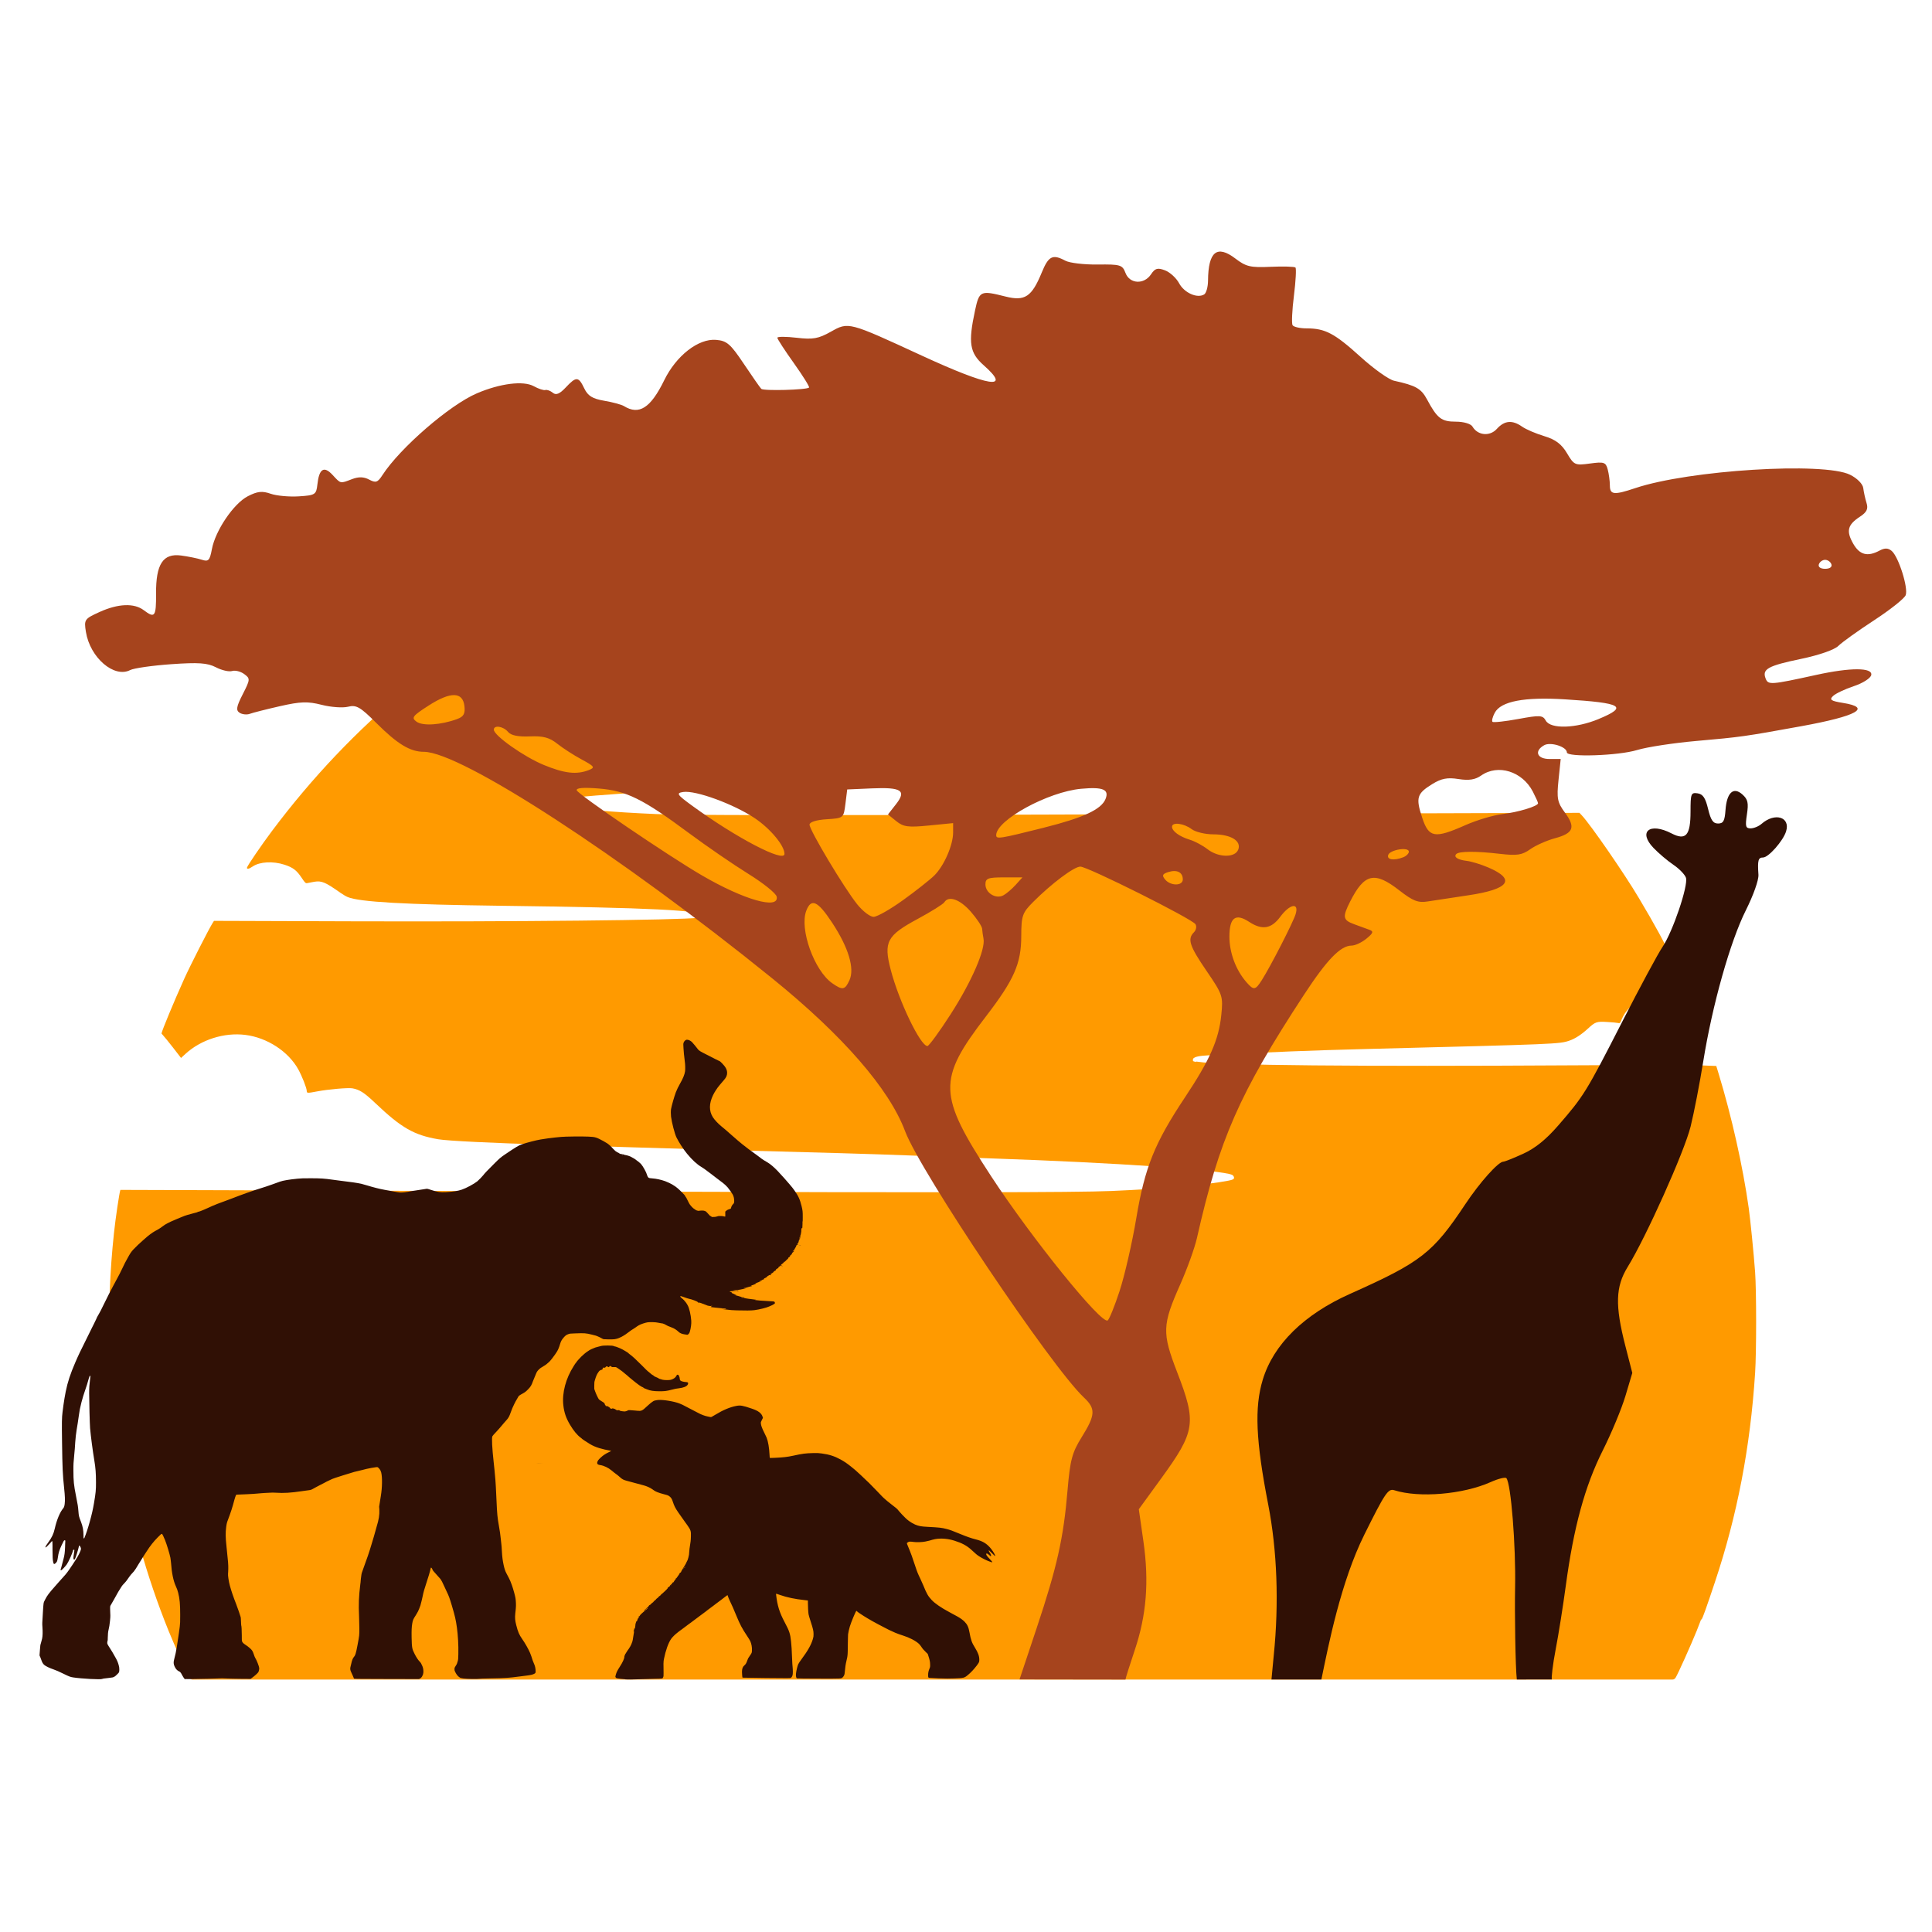
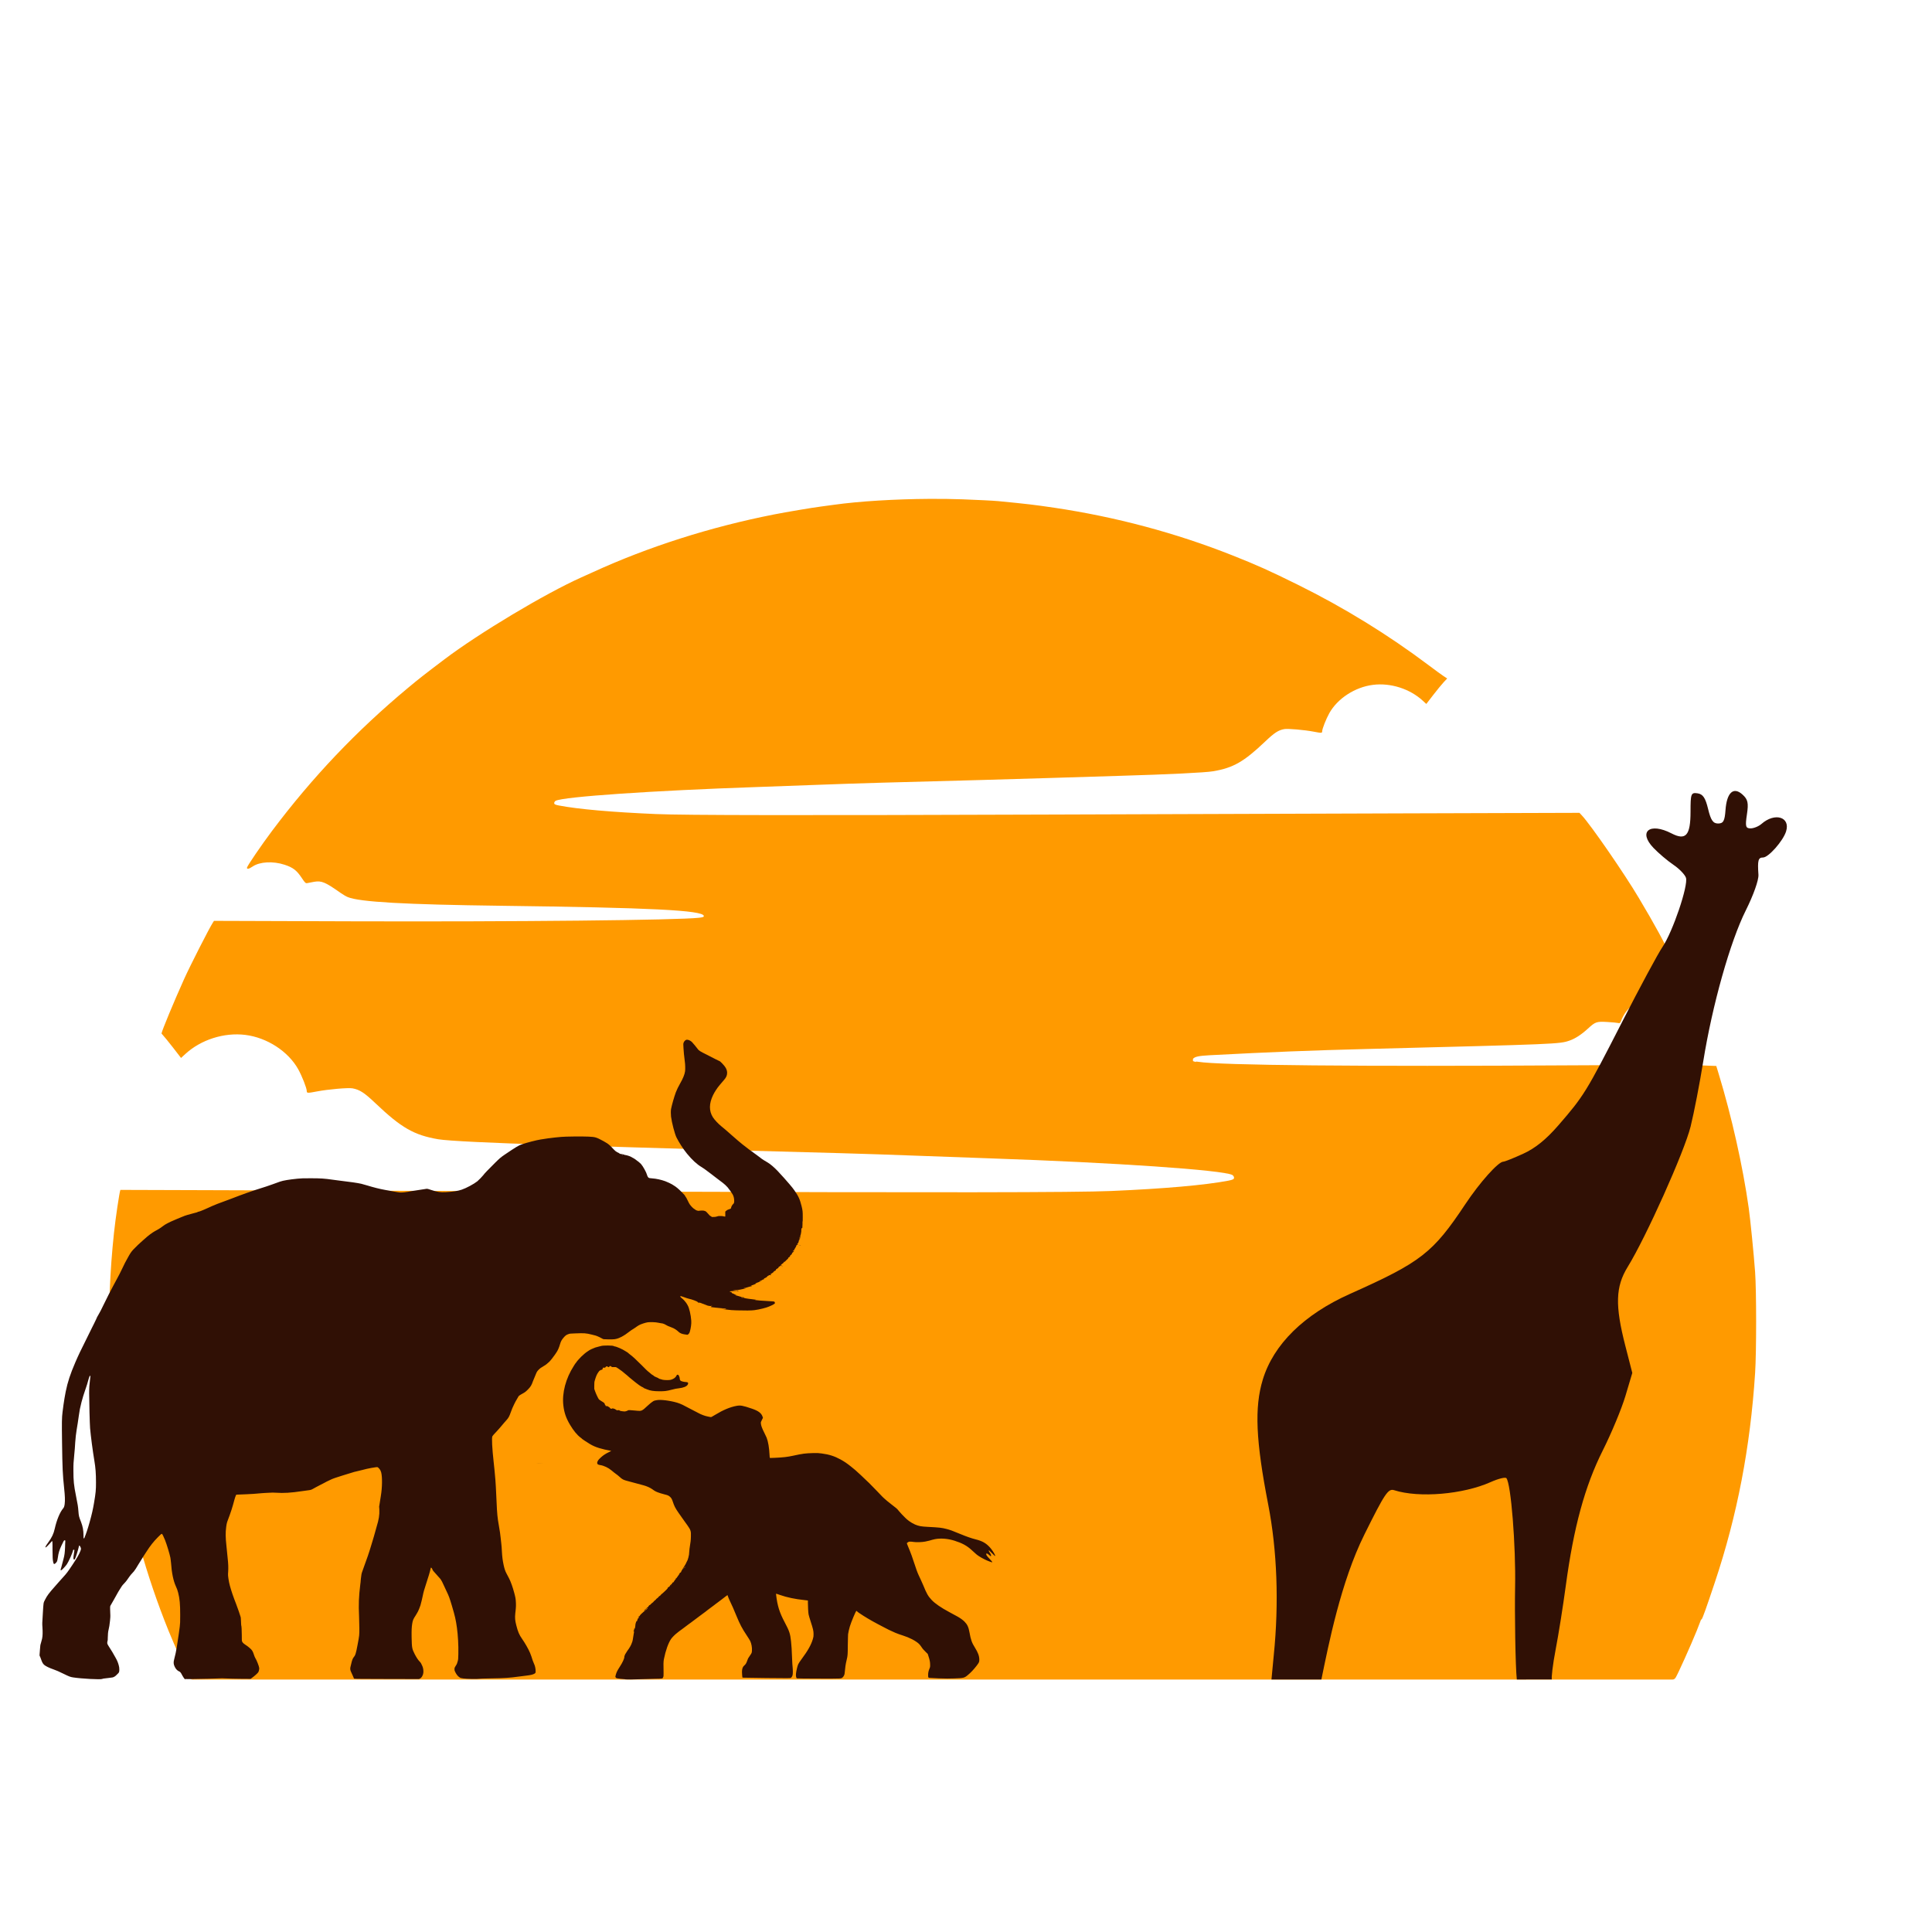
<svg xmlns="http://www.w3.org/2000/svg" xmlns:ns1="http://www.inkscape.org/namespaces/inkscape" xmlns:ns2="http://sodipodi.sourceforge.net/DTD/sodipodi-0.dtd" width="32" height="32" viewBox="0 0 8.467 8.467" version="1.1" id="svg1" xml:space="preserve" ns1:version="1.3.2 (1:1.3.2+202311252150+091e20ef0f)" ns2:docname="logo-black.svg">
  <ns2:namedview id="namedview1" pagecolor="#ffffff" bordercolor="#000000" borderopacity="0.25" ns1:showpageshadow="2" ns1:pageopacity="0.0" ns1:pagecheckerboard="0" ns1:deskcolor="#d1d1d1" ns1:document-units="mm" ns1:zoom="8.0000002" ns1:cx="6.0624998" ns1:cy="13.0625" ns1:window-width="1920" ns1:window-height="957" ns1:window-x="0" ns1:window-y="32" ns1:window-maximized="1" ns1:current-layer="layer1" showguides="true">
    <ns2:guide position="516.996,-158.373" orientation="0,-1" id="guide9" ns1:locked="false" />
    <ns2:guide position="51.696,-53.974" orientation="0,-1" id="guide10" ns1:locked="false" />
    <ns1:page x="0" y="0" width="8.467" height="8.467" id="page12" margin="44.45 0 67.733" bleed="0" />
  </ns2:namedview>
  <defs id="defs1">
    <rect x="844.286" y="561.443" width="1032.376" height="86.267" id="rect2" />
    <rect x="863.85" y="859.633" width="686.128" height="262.887" id="rect10" />
    <rect x="863.85" y="859.633" width="686.128" height="262.887" id="rect10-4" />
-     <rect x="863.85" y="859.633" width="686.128" height="262.887" id="rect10-47" />
    <rect x="863.85" y="859.633" width="686.128" height="262.887" id="rect10-4-7" />
    <rect x="863.85" y="859.633" width="686.128" height="262.887" id="rect11" />
    <rect x="863.85" y="859.633" width="686.128" height="262.887" id="rect12" />
    <clipPath clipPathUnits="userSpaceOnUse" id="clipPath945">
      <path d="M 1502.5,3484.88 H 2.5 v 1000 h 1500 z" transform="translate(0,2.5000001e-5)" id="path945" />
    </clipPath>
    <clipPath clipPathUnits="userSpaceOnUse" id="clipPath947">
      <path d="M 1502.5,3484.88 H 2.5 v 1000 h 1500 z" transform="translate(0,2.5000001e-5)" id="path947" />
    </clipPath>
    <clipPath clipPathUnits="userSpaceOnUse" id="clipPath949">
      <path d="M 1502.5,3484.88 H 2.5 v 1000 h 1500 z" transform="translate(0,2.5000001e-5)" id="path949" />
    </clipPath>
    <clipPath clipPathUnits="userSpaceOnUse" id="clipPath951">
      <path d="M 1502.5,3484.88 H 2.5 v 1000 h 1500 z" transform="translate(0,2.5000001e-5)" id="path951" />
    </clipPath>
    <clipPath clipPathUnits="userSpaceOnUse" id="clipPath953">
      <path d="M 1502.5,3484.88 H 2.5 v 1000 h 1500 z" transform="translate(0,2.5000001e-5)" id="path953" />
    </clipPath>
    <clipPath clipPathUnits="userSpaceOnUse" id="clipPath955">
      <path d="M 1502.5,3484.88 H 2.5 v 1000 h 1500 z" transform="translate(0,2.5000001e-5)" id="path955" />
    </clipPath>
    <clipPath clipPathUnits="userSpaceOnUse" id="clipPath957">
      <path d="M 1502.5,3484.88 H 2.5 v 1000 h 1500 z" transform="translate(0,2.5000001e-5)" id="path957" />
    </clipPath>
    <clipPath clipPathUnits="userSpaceOnUse" id="clipPath959">
      <path d="M 1502.5,3484.88 H 2.5 v 1000 h 1500 z" transform="translate(0,2.5000001e-5)" id="path959" />
    </clipPath>
    <clipPath clipPathUnits="userSpaceOnUse" id="clipPath961">
      <path d="M 1502.5,3484.88 H 2.5 v 1000 h 1500 z" transform="translate(0,2.5000001e-5)" id="path961" />
    </clipPath>
    <clipPath clipPathUnits="userSpaceOnUse" id="clipPath963">
      <path d="M 1502.5,3484.88 H 2.5 v 1000 h 1500 z" transform="translate(0,2.5000001e-5)" id="path963" />
    </clipPath>
    <clipPath clipPathUnits="userSpaceOnUse" id="clipPath965">
      <path d="M 1502.5,3484.88 H 2.5 v 1000 h 1500 z" transform="translate(0,2.5000001e-5)" id="path965" />
    </clipPath>
    <clipPath clipPathUnits="userSpaceOnUse" id="clipPath967">
-       <path d="M 1502.5,3484.88 H 2.5 v 1000 h 1500 z" transform="translate(0,2.5000001e-5)" id="path967" />
-     </clipPath>
+       </clipPath>
    <clipPath clipPathUnits="userSpaceOnUse" id="clipPath969">
      <path d="M 1502.5,3484.88 H 2.5 v 1000 h 1500 z" transform="translate(0,2.5000001e-5)" id="path969" />
    </clipPath>
    <clipPath clipPathUnits="userSpaceOnUse" id="clipPath971">
      <path d="M 1502.5,3484.88 H 2.5 v 1000 h 1500 z" transform="translate(0,2.5000001e-5)" id="path971" />
    </clipPath>
    <clipPath clipPathUnits="userSpaceOnUse" id="clipPath973">
      <path d="M 1502.5,3484.88 H 2.5 v 1000 h 1500 z" transform="translate(0,2.5000001e-5)" id="path973" />
    </clipPath>
    <clipPath clipPathUnits="userSpaceOnUse" id="clipPath975">
      <path d="M 1502.5,3484.88 H 2.5 v 1000 h 1500 z" transform="translate(0,2.5000001e-5)" id="path975" />
    </clipPath>
    <clipPath clipPathUnits="userSpaceOnUse" id="clipPath977">
      <path d="M 1502.5,3484.88 H 2.5 v 1000 h 1500 z" transform="translate(0,2.5000001e-5)" id="path977" />
    </clipPath>
    <clipPath clipPathUnits="userSpaceOnUse" id="clipPath979">
      <path d="M 1502.5,3484.88 H 2.5 v 1000 h 1500 z" transform="translate(0,2.5000001e-5)" id="path979" />
    </clipPath>
    <clipPath clipPathUnits="userSpaceOnUse" id="clipPath981">
      <path d="M 1502.5,3484.88 H 2.5 v 1000 h 1500 z" transform="translate(0,2.5000001e-5)" id="path981" />
    </clipPath>
    <clipPath clipPathUnits="userSpaceOnUse" id="clipPath983">
      <path d="M 1502.5,3484.88 H 2.5 v 1000 h 1500 z" transform="translate(0,2.5000001e-5)" id="path983" />
    </clipPath>
    <clipPath clipPathUnits="userSpaceOnUse" id="clipPath985">
      <path d="M 1502.5,3484.88 H 2.5 v 1000 h 1500 z" transform="translate(0,2.5000001e-5)" id="path985" />
    </clipPath>
    <clipPath clipPathUnits="userSpaceOnUse" id="clipPath987">
      <path d="M 1502.5,3484.88 H 2.5 v 1000 h 1500 z" transform="translate(0,2.5000001e-5)" id="path987" />
    </clipPath>
    <clipPath clipPathUnits="userSpaceOnUse" id="clipPath989">
      <path d="M 3000,3484.88 H 1500 v 1000 h 1500 z" transform="translate(0,2.5000001e-5)" id="path989" />
    </clipPath>
    <clipPath clipPathUnits="userSpaceOnUse" id="clipPath991">
      <path d="M 3000,3484.88 H 1500 v 1000 h 1500 z" transform="translate(0,2.5000001e-5)" id="path991" />
    </clipPath>
    <clipPath clipPathUnits="userSpaceOnUse" id="clipPath993">
-       <path d="M 3000,3484.88 H 1500 v 1000 h 1500 z" transform="translate(0,2.5000001e-5)" id="path993" />
-     </clipPath>
+       </clipPath>
    <clipPath clipPathUnits="userSpaceOnUse" id="clipPath995">
      <path d="M 3000,3484.88 H 1500 v 1000 h 1500 z" transform="translate(0,2.5000001e-5)" id="path995" />
    </clipPath>
    <clipPath clipPathUnits="userSpaceOnUse" id="clipPath997">
      <path d="M 3000,3484.88 H 1500 v 1000 h 1500 z" transform="translate(0,2.5000001e-5)" id="path997" />
    </clipPath>
    <clipPath clipPathUnits="userSpaceOnUse" id="clipPath999">
      <path d="M 3000,3484.88 H 1500 v 1000 h 1500 z" transform="translate(0,2.5000001e-5)" id="path999" />
    </clipPath>
    <clipPath clipPathUnits="userSpaceOnUse" id="clipPath1001">
      <path d="M 3000,3484.88 H 1500 v 1000 h 1500 z" transform="translate(0,2.5000001e-5)" id="path1001" />
    </clipPath>
    <clipPath clipPathUnits="userSpaceOnUse" id="clipPath1003">
      <path d="M 3000,3484.88 H 1500 v 1000 h 1500 z" transform="translate(0,2.5000001e-5)" id="path1003" />
    </clipPath>
    <clipPath clipPathUnits="userSpaceOnUse" id="clipPath1005">
      <path d="M 3000,3484.88 H 1500 v 1000 h 1500 z" transform="translate(0,2.5000001e-5)" id="path1005" />
    </clipPath>
    <clipPath clipPathUnits="userSpaceOnUse" id="clipPath1007">
      <path d="M 3000,3484.88 H 1500 v 1000 h 1500 z" transform="translate(0,2.5000001e-5)" id="path1007" />
    </clipPath>
    <clipPath clipPathUnits="userSpaceOnUse" id="clipPath1009">
      <path d="M 3000,3484.88 H 1500 v 1000 h 1500 z" transform="translate(0,2.5000001e-5)" id="path1009" />
    </clipPath>
    <clipPath clipPathUnits="userSpaceOnUse" id="clipPath1011">
      <path d="M 3000,3484.88 H 1500 v 1000 h 1500 z" transform="translate(0,2.5000001e-5)" id="path1011" />
    </clipPath>
    <clipPath clipPathUnits="userSpaceOnUse" id="clipPath1013">
      <path d="M 3000,3484.88 H 1500 v 1000 h 1500 z" transform="translate(0,2.5000001e-5)" id="path1013" />
    </clipPath>
    <clipPath clipPathUnits="userSpaceOnUse" id="clipPath1015">
      <path d="M 3000,3484.88 H 1500 v 1000 h 1500 z" transform="translate(0,2.5000001e-5)" id="path1015" />
    </clipPath>
    <clipPath clipPathUnits="userSpaceOnUse" id="clipPath1017">
      <path d="M 3000,3484.88 H 1500 v 1000 h 1500 z" transform="translate(0,2.5000001e-5)" id="path1017" />
    </clipPath>
    <clipPath clipPathUnits="userSpaceOnUse" id="clipPath1019">
      <path d="M 3000,3484.88 H 1500 v 1000 h 1500 z" transform="translate(0,2.5000001e-5)" id="path1019" />
    </clipPath>
    <clipPath clipPathUnits="userSpaceOnUse" id="clipPath1021">
      <path d="M 3000,3484.88 H 1500 v 1000 h 1500 z" transform="translate(0,2.5000001e-5)" id="path1021" />
    </clipPath>
    <clipPath clipPathUnits="userSpaceOnUse" id="clipPath1023">
      <path d="M 3000,3484.88 H 1500 v 1000 h 1500 z" transform="translate(0,2.5000001e-5)" id="path1023" />
    </clipPath>
    <clipPath clipPathUnits="userSpaceOnUse" id="clipPath1025">
      <path d="M 3000,3484.88 H 1500 v 1000 h 1500 z" transform="translate(0,2.5000001e-5)" id="path1025" />
    </clipPath>
    <clipPath clipPathUnits="userSpaceOnUse" id="clipPath1027">
      <path d="M 3000,3484.88 H 1500 v 1000 h 1500 z" transform="translate(0,2.5000001e-5)" id="path1027" />
    </clipPath>
    <clipPath clipPathUnits="userSpaceOnUse" id="clipPath1029">
      <path d="M 3000,3484.88 H 1500 v 1000 h 1500 z" transform="translate(0,2.5000001e-5)" id="path1029" />
    </clipPath>
    <clipPath clipPathUnits="userSpaceOnUse" id="clipPath1031">
      <path d="M 3000,3484.88 H 1500 v 1000 h 1500 z" transform="translate(0,2.5000001e-5)" id="path1031" />
    </clipPath>
    <clipPath clipPathUnits="userSpaceOnUse" id="clipPath1033">
      <path d="m 4497.5,3484.88 h -1500 v 1000 h 1500 z" transform="translate(0,2.5000001e-5)" id="path1033" />
    </clipPath>
    <clipPath clipPathUnits="userSpaceOnUse" id="clipPath1035">
      <path d="m 4497.5,3484.88 h -1500 v 1000 h 1500 z" transform="translate(0,2.5000001e-5)" id="path1035" />
    </clipPath>
    <clipPath clipPathUnits="userSpaceOnUse" id="clipPath1037">
      <path d="m 4497.5,3484.88 h -1500 v 1000 h 1500 z" transform="translate(0,2.5000001e-5)" id="path1037" />
    </clipPath>
    <clipPath clipPathUnits="userSpaceOnUse" id="clipPath1039">
      <path d="m 4497.5,3484.88 h -1500 v 1000 h 1500 z" transform="translate(0,2.5000001e-5)" id="path1039" />
    </clipPath>
    <clipPath clipPathUnits="userSpaceOnUse" id="clipPath1041">
      <path d="m 4497.5,3484.88 h -1500 v 1000 h 1500 z" transform="translate(0,2.5000001e-5)" id="path1041" />
    </clipPath>
    <clipPath clipPathUnits="userSpaceOnUse" id="clipPath1043">
      <path d="m 4497.5,3484.88 h -1500 v 1000 h 1500 z" transform="translate(0,2.5000001e-5)" id="path1043" />
    </clipPath>
    <clipPath clipPathUnits="userSpaceOnUse" id="clipPath1045">
      <path d="m 4497.5,3484.88 h -1500 v 1000 h 1500 z" transform="translate(0,2.5000001e-5)" id="path1045" />
    </clipPath>
    <clipPath clipPathUnits="userSpaceOnUse" id="clipPath1047">
      <path d="m 4497.5,3484.88 h -1500 v 1000 h 1500 z" transform="translate(0,2.5000001e-5)" id="path1047" />
    </clipPath>
    <clipPath clipPathUnits="userSpaceOnUse" id="clipPath1049">
      <path d="m 4497.5,3484.88 h -1500 v 1000 h 1500 z" transform="translate(0,2.5000001e-5)" id="path1049" />
    </clipPath>
    <clipPath clipPathUnits="userSpaceOnUse" id="clipPath1051">
      <path d="m 4497.5,3484.88 h -1500 v 1000 h 1500 z" transform="translate(0,2.5000001e-5)" id="path1051" />
    </clipPath>
    <clipPath clipPathUnits="userSpaceOnUse" id="clipPath1053">
      <path d="m 4497.5,3484.88 h -1500 v 1000 h 1500 z" transform="translate(0,2.5000001e-5)" id="path1053" />
    </clipPath>
    <clipPath clipPathUnits="userSpaceOnUse" id="clipPath1055">
      <path d="m 4497.5,3484.88 h -1500 v 1000 h 1500 z" transform="translate(0,2.5000001e-5)" id="path1055" />
    </clipPath>
    <clipPath clipPathUnits="userSpaceOnUse" id="clipPath1057">
      <path d="m 4497.5,3484.88 h -1500 v 1000 h 1500 z" transform="translate(0,2.5000001e-5)" id="path1057" />
    </clipPath>
    <clipPath clipPathUnits="userSpaceOnUse" id="clipPath1059">
      <path d="m 4497.5,3484.88 h -1500 v 1000 h 1500 z" transform="translate(0,2.5000001e-5)" id="path1059" />
    </clipPath>
    <clipPath clipPathUnits="userSpaceOnUse" id="clipPath1061">
      <path d="m 4497.5,3484.88 h -1500 v 1000 h 1500 z" transform="translate(0,2.5000001e-5)" id="path1061" />
    </clipPath>
    <clipPath clipPathUnits="userSpaceOnUse" id="clipPath1063">
      <path d="m 4497.5,3484.88 h -1500 v 1000 h 1500 z" transform="translate(0,2.5000001e-5)" id="path1063" />
    </clipPath>
    <clipPath clipPathUnits="userSpaceOnUse" id="clipPath1065">
      <path d="m 4497.5,3484.88 h -1500 v 1000 h 1500 z" transform="translate(0,2.5000001e-5)" id="path1065" />
    </clipPath>
    <clipPath clipPathUnits="userSpaceOnUse" id="clipPath1067">
      <path d="m 4497.5,3484.88 h -1500 v 1000 h 1500 z" transform="translate(0,2.5000001e-5)" id="path1067" />
    </clipPath>
    <clipPath clipPathUnits="userSpaceOnUse" id="clipPath1069">
      <path d="m 4497.5,3484.88 h -1500 v 1000 h 1500 z" transform="translate(0,2.5000001e-5)" id="path1069" />
    </clipPath>
    <clipPath clipPathUnits="userSpaceOnUse" id="clipPath1071">
      <path d="m 4497.5,3484.88 h -1500 v 1000 h 1500 z" transform="translate(0,2.5000001e-5)" id="path1071" />
    </clipPath>
    <clipPath clipPathUnits="userSpaceOnUse" id="clipPath1073">
      <path d="m 4497.5,3484.88 h -1500 v 1000 h 1500 z" transform="translate(0,2.5000001e-5)" id="path1073" />
    </clipPath>
    <clipPath clipPathUnits="userSpaceOnUse" id="clipPath1075">
      <path d="m 4497.5,3484.88 h -1500 v 1000 h 1500 z" transform="translate(0,2.5000001e-5)" id="path1075" />
    </clipPath>
  </defs>
  <g ns1:label="Layer 1" ns1:groupmode="layer" id="layer1" transform="translate(-1023.008,71.437)">
    <g id="g1" transform="matrix(0.103,0,0,0.103,917.728,-63.105)">
      <path id="path81" style="fill:#ff9a00;fill-opacity:1;stroke-width:0.133" d="m 1061.68,-59.667 c -1.452,0.009 -2.981,0.1 -4.063,0.252 -0.203,0.028 -0.449,0.062 -0.546,0.074 -0.34,0.042 -1.484,0.235 -2.007,0.338 -2.704,0.532 -5.355,1.378 -7.712,2.46 -0.078,0.036 -0.292,0.132 -0.475,0.214 -1.549,0.693 -4.357,2.374 -5.837,3.494 -0.842,0.637 -1.069,0.814 -1.539,1.206 -2.197,1.829 -4.072,3.802 -5.791,6.091 -0.442,0.589 -1.051,1.481 -1.064,1.559 -0.013,0.081 0.08,0.063 0.242,-0.047 0.301,-0.204 0.865,-0.235 1.356,-0.074 0.361,0.118 0.518,0.239 0.736,0.569 0.137,0.207 0.163,0.23 0.243,0.21 0.049,-0.012 0.179,-0.037 0.289,-0.055 0.308,-0.05 0.467,0.017 1.109,0.47 0.1,0.071 0.24,0.153 0.311,0.182 0.5,0.209 2.425,0.318 6.531,0.37 6.369,0.081 8.573,0.191 8.619,0.43 0.01,0.044 -0.035,0.061 -0.206,0.08 -0.912,0.103 -7.751,0.173 -14.762,0.151 l -5.873,-0.019 -0.049,0.076 c -0.159,0.246 -0.97,1.84 -1.222,2.4 -0.441,0.979 -0.935,2.172 -0.962,2.316 0.115,0.13 0.304,0.359 0.477,0.583 l 0.354,0.458 0.179,-0.165 c 0.664,-0.612 1.653,-0.928 2.555,-0.816 0.927,0.115 1.827,0.7 2.252,1.462 0.162,0.292 0.363,0.802 0.363,0.924 0,0.096 0.029,0.097 0.438,0.019 0.47,-0.09 1.328,-0.165 1.509,-0.131 0.308,0.057 0.503,0.184 0.987,0.644 1.09,1.036 1.63,1.345 2.657,1.522 0.408,0.07 2.288,0.162 4.826,0.237 0.854,0.025 2.442,0.074 3.529,0.109 1.087,0.035 2.695,0.082 3.571,0.105 4.383,0.114 6.547,0.177 8.066,0.236 0.917,0.036 2.486,0.092 3.486,0.126 5.311,0.181 9.916,0.496 10.312,0.707 0.041,0.022 0.074,0.075 0.074,0.118 0,0.061 -0.053,0.088 -0.245,0.125 -0.987,0.189 -2.728,0.342 -4.985,0.439 -1.492,0.064 -7.407,0.071 -20.323,0.025 -4.899,-0.018 -13.005,-0.044 -18.014,-0.06 l -3.818,-0.012 c -0.045,0.126 -0.204,1.192 -0.273,1.84 -0.345,3.246 -0.258,6.375 0.267,9.56 0.419,2.544 1.112,5.025 2.056,7.359 0.243,0.602 0.809,1.858 0.896,1.992 h 2e-4 c 0.061,0.093 0.082,0.082 0.16,0.082 h 14.213 v 2.122e-4 h 12.578 21.904 14.062 v -2.122e-4 h 0.151 c 0.039,0 0.099,0.011 0.16,-0.082 h 3e-4 c 0.088,-0.134 0.653,-1.39 0.896,-1.992 0.065,-0.16 0.126,-0.323 0.188,-0.485 0.01,0.011 0.013,0.012 0.021,4.02e-4 0.052,-0.075 0.196,-0.477 0.563,-1.576 0.952,-2.848 1.508,-5.744 1.713,-8.908 0.058,-0.894 0.058,-3.501 -2e-4,-4.296 -0.055,-0.755 -0.203,-2.243 -0.272,-2.729 -0.247,-1.757 -0.727,-3.896 -1.278,-5.704 l -0.102,-0.334 -0.718,-0.028 c -0.395,-0.015 -2.778,-0.015 -5.295,0 -9.245,0.056 -15.117,0.001 -16.03,-0.15 -0.091,-0.015 -0.115,-0.008 -0.104,0.009 l -0.119,-0.038 v -0.096 c 0.074,-0.092 0.243,-0.129 0.708,-0.154 2.615,-0.138 4.324,-0.206 6.69,-0.266 8.131,-0.207 8.193,-0.209 8.623,-0.357 0.241,-0.083 0.504,-0.254 0.778,-0.505 0.322,-0.296 0.372,-0.313 0.827,-0.287 0.213,0.012 0.423,0.032 0.467,0.044 0.064,0.018 0.086,0.003 0.117,-0.079 0.218,-0.578 0.694,-0.932 1.289,-0.958 0.342,-0.015 0.591,0.047 0.934,0.234 l 0.235,0.128 0.223,-0.211 c 0.123,-0.116 0.228,-0.222 0.234,-0.237 0.024,-0.053 -0.928,-2.038 -1.296,-2.703 -0.369,-0.666 -0.382,-0.688 -0.86,-1.497 -0.601,-1.016 -2.04,-3.102 -2.425,-3.513 l -0.1,-0.107 -7.542,0.023 c -4.148,0.013 -10.862,0.035 -14.919,0.05 -10.697,0.038 -15.595,0.032 -16.831,-0.021 -1.869,-0.08 -3.311,-0.207 -4.129,-0.364 -0.159,-0.03 -0.202,-0.053 -0.202,-0.103 0,-0.036 0.028,-0.079 0.062,-0.097 0.328,-0.174 4.142,-0.435 8.54,-0.585 0.829,-0.028 2.128,-0.075 2.887,-0.105 1.258,-0.049 3.05,-0.101 6.68,-0.195 0.726,-0.019 2.057,-0.058 2.958,-0.087 0.9,-0.029 2.216,-0.069 2.922,-0.09 2.101,-0.061 3.658,-0.138 3.996,-0.196 0.851,-0.146 1.298,-0.402 2.201,-1.26 0.4,-0.38 0.562,-0.486 0.817,-0.533 0.149,-0.028 0.86,0.034 1.25,0.109 0.338,0.065 0.363,0.064 0.363,-0.016 0,-0.1 0.166,-0.523 0.301,-0.765 0.351,-0.631 1.097,-1.116 1.865,-1.211 0.747,-0.093 1.566,0.169 2.116,0.676 l 0.149,0.137 0.293,-0.38 c 0.161,-0.209 0.361,-0.453 0.444,-0.542 l 0.151,-0.162 -0.15,-0.098 c -0.082,-0.054 -0.364,-0.259 -0.625,-0.456 -1.74,-1.309 -3.604,-2.457 -5.581,-3.435 -1.207,-0.597 -1.739,-0.836 -2.782,-1.249 -2.411,-0.956 -4.972,-1.64 -7.588,-2.028 -0.832,-0.123 -1.141,-0.16 -2.377,-0.28 -0.194,-0.019 -0.878,-0.053 -1.52,-0.077 -0.447,-0.016 -0.923,-0.022 -1.407,-0.019 z" ns2:nodetypes="sscsscscsssscccscssccccsccccssscsssccscccssscccsssccccccccccccscsscscccsscccccssccccsccccsscccsccsccssscssscsssscsccccsssssss" />
      <path id="path82" d="m 1042.454,-19.207 c 0.013,-0.003 0.022,-0.005 0.022,-0.005 0,0 -0.01,4.02e-4 -0.022,0.005" style="fill:#271219;fill-opacity:1;fill-rule:nonzero;stroke:none;stroke-width:0.028" />
      <path id="path83" d="M 1035.262,-22.439 Z" style="fill:#271219;fill-opacity:1;fill-rule:nonzero;stroke:none;stroke-width:0.028" />
      <path id="path84" d="m 1045.265,-18.612 c -0.105,-0.013 -0.209,-0.026 -0.314,-0.038 0,0 0.128,0.023 0.314,0.038" style="fill:#271219;fill-opacity:1;fill-rule:nonzero;stroke:none;stroke-width:0.028" />
      <path style="fill:#301005;fill-opacity:1;stroke-width:0.52" d="m 1076.235,-9.433 0.098,-1.034 c 0.225,-2.212 0.143,-4.463 -0.235,-6.403 -0.531,-2.728 -0.592,-4.135 -0.233,-5.32 0.457,-1.504 1.754,-2.777 3.723,-3.656 3.015,-1.346 3.515,-1.735 4.895,-3.811 0.618,-0.929 1.405,-1.809 1.618,-1.809 0.059,0 0.44,-0.152 0.847,-0.338 0.512,-0.234 0.971,-0.605 1.492,-1.205 1.083,-1.247 1.194,-1.427 2.71,-4.392 0.755,-1.477 1.53,-2.916 1.722,-3.199 0.435,-0.641 1.105,-2.617 0.999,-2.945 -0.043,-0.134 -0.284,-0.384 -0.536,-0.554 -0.251,-0.171 -0.631,-0.492 -0.844,-0.715 -0.666,-0.695 -0.164,-1.1 0.766,-0.619 0.611,0.316 0.809,0.087 0.809,-0.93 0,-0.762 0.021,-0.816 0.299,-0.775 0.228,0.034 0.334,0.191 0.448,0.664 0.115,0.478 0.211,0.62 0.424,0.62 0.225,0 0.283,-0.106 0.317,-0.574 0.054,-0.746 0.339,-1.005 0.723,-0.658 0.229,0.207 0.262,0.354 0.188,0.845 -0.077,0.512 -0.055,0.594 0.157,0.594 0.135,0 0.344,-0.086 0.463,-0.19 0.572,-0.501 1.241,-0.295 1.045,0.322 -0.128,0.405 -0.749,1.107 -0.978,1.107 -0.207,0 -0.239,0.117 -0.197,0.734 0.015,0.225 -0.212,0.866 -0.537,1.515 -0.665,1.328 -1.424,4.023 -1.811,6.426 -0.152,0.947 -0.395,2.196 -0.539,2.776 -0.265,1.068 -1.895,4.703 -2.675,5.967 -0.52,0.843 -0.544,1.636 -0.102,3.358 l 0.297,1.155 -0.292,0.979 c -0.16,0.538 -0.595,1.585 -0.967,2.325 -0.758,1.51 -1.236,3.262 -1.57,5.745 -0.117,0.871 -0.312,2.096 -0.433,2.723 -0.121,0.627 -0.192,1.237 -0.158,1.271 z m 10.439,0 c -0.061,-0.549 -0.094,-2.865 -0.073,-3.926 0.035,-1.771 -0.175,-4.41 -0.37,-4.64 -0.045,-0.053 -0.345,0.021 -0.666,0.165 -1.175,0.526 -3.051,0.685 -4.108,0.347 -0.255,-0.081 -0.393,0.123 -1.266,1.881 -1.01,2.03 -1.53,4.712 -1.832,6.173 z" id="path85" ns2:nodetypes="ccssssssssssssssssssssssssssssssscssscccssssscc" />
-       <path style="fill:#a6441d;fill-opacity:1;stroke-width:0.577" d="m 1065.516,-9.437 0.731,-2.191 c 0.864,-2.59 1.14,-3.821 1.311,-5.85 0.11,-1.297 0.193,-1.609 0.608,-2.276 0.583,-0.938 0.597,-1.201 0.086,-1.68 -1.385,-1.3 -6.962,-9.607 -7.606,-11.329 -0.673,-1.798 -2.647,-4.069 -5.655,-6.504 -6.443,-5.216 -13.244,-9.638 -14.825,-9.638 -0.578,0 -1.123,-0.331 -2.016,-1.224 -0.683,-0.683 -0.854,-0.782 -1.204,-0.694 -0.224,0.056 -0.73,0.02 -1.124,-0.081 -0.59,-0.151 -0.901,-0.141 -1.772,0.057 -0.581,0.132 -1.159,0.279 -1.285,0.326 -0.126,0.047 -0.321,0.027 -0.433,-0.044 -0.165,-0.105 -0.14,-0.257 0.132,-0.789 0.322,-0.632 0.325,-0.667 0.06,-0.861 -0.152,-0.111 -0.383,-0.168 -0.513,-0.127 -0.13,0.041 -0.44,-0.03 -0.688,-0.159 -0.36,-0.187 -0.745,-0.213 -1.909,-0.131 -0.802,0.057 -1.584,0.169 -1.739,0.249 -0.682,0.353 -1.706,-0.527 -1.883,-1.62 -0.085,-0.527 -0.064,-0.559 0.58,-0.851 0.791,-0.359 1.471,-0.386 1.881,-0.076 0.471,0.356 0.528,0.28 0.523,-0.7 -0.01,-1.265 0.297,-1.729 1.064,-1.627 0.308,0.041 0.705,0.122 0.883,0.18 0.281,0.092 0.338,0.032 0.428,-0.449 0.15,-0.798 0.928,-1.944 1.529,-2.253 0.408,-0.21 0.611,-0.232 0.971,-0.106 0.25,0.087 0.788,0.137 1.197,0.111 0.699,-0.044 0.745,-0.074 0.792,-0.505 0.073,-0.671 0.278,-0.802 0.642,-0.411 0.362,0.389 0.317,0.379 0.835,0.182 0.28,-0.106 0.5,-0.1 0.728,0.022 0.279,0.149 0.36,0.121 0.562,-0.191 0.75,-1.157 2.858,-2.983 4.019,-3.48 0.987,-0.423 1.981,-0.547 2.422,-0.303 0.199,0.11 0.42,0.183 0.492,0.162 0.072,-0.021 0.215,0.032 0.319,0.118 0.135,0.112 0.289,0.049 0.545,-0.224 0.451,-0.48 0.546,-0.476 0.791,0.036 0.153,0.32 0.349,0.441 0.851,0.527 0.358,0.061 0.735,0.163 0.837,0.226 0.645,0.399 1.135,0.085 1.714,-1.098 0.513,-1.05 1.456,-1.783 2.209,-1.719 0.458,0.039 0.61,0.171 1.177,1.018 0.358,0.535 0.693,1.015 0.744,1.066 0.095,0.095 1.933,0.045 2.033,-0.055 0.03,-0.03 -0.261,-0.498 -0.647,-1.039 -0.386,-0.541 -0.702,-1.027 -0.702,-1.08 0,-0.053 0.37,-0.053 0.823,2.94e-4 0.691,0.081 0.924,0.04 1.453,-0.257 0.755,-0.424 0.737,-0.429 3.865,1.014 2.89,1.333 3.847,1.482 2.638,0.412 -0.597,-0.528 -0.664,-0.949 -0.369,-2.324 0.182,-0.847 0.228,-0.869 1.299,-0.599 0.825,0.208 1.115,0.015 1.543,-1.027 0.288,-0.701 0.462,-0.787 1.004,-0.497 0.179,0.096 0.797,0.169 1.371,0.162 0.973,-0.012 1.055,0.013 1.187,0.36 0.178,0.469 0.79,0.501 1.085,0.057 0.173,-0.26 0.278,-0.29 0.595,-0.17 0.211,0.08 0.482,0.328 0.6,0.549 0.219,0.41 0.774,0.657 1.067,0.476 0.089,-0.055 0.162,-0.319 0.164,-0.587 0.01,-1.236 0.38,-1.537 1.166,-0.938 0.452,0.345 0.641,0.389 1.498,0.35 0.539,-0.024 1.015,-0.01 1.056,0.031 0.042,0.041 0.012,0.58 -0.065,1.197 -0.078,0.617 -0.103,1.183 -0.058,1.257 0.046,0.074 0.315,0.135 0.599,0.135 0.791,0 1.187,0.21 2.296,1.214 0.562,0.509 1.203,0.966 1.425,1.014 0.926,0.203 1.152,0.331 1.4,0.793 0.434,0.81 0.613,0.948 1.228,0.948 0.333,0 0.637,0.09 0.707,0.209 0.223,0.381 0.737,0.43 1.036,0.099 0.326,-0.36 0.656,-0.39 1.076,-0.096 0.166,0.117 0.593,0.299 0.949,0.406 0.47,0.141 0.732,0.339 0.96,0.724 0.299,0.506 0.343,0.526 0.977,0.439 0.595,-0.082 0.674,-0.056 0.755,0.247 0.05,0.186 0.092,0.493 0.093,0.682 0,0.404 0.172,0.422 1.082,0.117 2.29,-0.767 8.02,-1.123 9.139,-0.568 0.299,0.148 0.539,0.391 0.56,0.565 0.021,0.168 0.083,0.454 0.14,0.636 0.078,0.251 0.011,0.391 -0.28,0.582 -0.528,0.346 -0.594,0.609 -0.289,1.146 0.274,0.482 0.611,0.571 1.121,0.298 0.22,-0.118 0.364,-0.115 0.516,0.012 0.293,0.243 0.715,1.576 0.597,1.885 -0.054,0.14 -0.657,0.619 -1.34,1.065 -0.683,0.446 -1.369,0.937 -1.524,1.092 -0.164,0.165 -0.823,0.394 -1.587,0.553 -1.41,0.294 -1.663,0.433 -1.509,0.833 0.108,0.283 0.208,0.276 2.155,-0.151 1.462,-0.321 2.405,-0.318 2.34,0.005 -0.027,0.135 -0.358,0.347 -0.737,0.472 -0.378,0.125 -0.778,0.314 -0.889,0.421 -0.165,0.158 -0.088,0.212 0.42,0.293 1.251,0.2 0.611,0.558 -1.773,0.992 -2.426,0.441 -2.562,0.46 -4.476,0.629 -0.966,0.085 -2.093,0.258 -2.505,0.384 -0.795,0.243 -2.991,0.317 -2.991,0.101 0,-0.238 -0.693,-0.458 -0.964,-0.306 -0.438,0.245 -0.309,0.587 0.222,0.587 h 0.48 l -0.093,0.893 c -0.082,0.786 -0.049,0.952 0.273,1.389 0.463,0.628 0.365,0.877 -0.428,1.091 -0.347,0.094 -0.82,0.304 -1.049,0.467 -0.348,0.248 -0.562,0.28 -1.299,0.194 -0.992,-0.116 -1.724,-0.113 -1.845,0.008 -0.127,0.127 0.056,0.247 0.449,0.294 0.198,0.024 0.61,0.151 0.914,0.281 1.19,0.51 0.889,0.924 -0.859,1.183 -0.672,0.099 -1.447,0.217 -1.722,0.261 -0.41,0.066 -0.628,-0.019 -1.208,-0.471 -1.052,-0.82 -1.485,-0.722 -2.09,0.471 -0.337,0.666 -0.315,0.792 0.172,0.97 0.231,0.084 0.523,0.191 0.649,0.237 0.184,0.067 0.157,0.142 -0.131,0.377 -0.198,0.162 -0.481,0.294 -0.628,0.294 -0.472,0 -1.05,0.597 -2.04,2.111 -2.744,4.194 -3.592,6.124 -4.543,10.333 -0.095,0.42 -0.413,1.304 -0.707,1.966 -0.772,1.735 -0.783,2.061 -0.135,3.741 0.834,2.16 0.78,2.513 -0.695,4.543 l -0.936,1.288 0.196,1.369 c 0.246,1.715 0.132,3.134 -0.372,4.635 -0.216,0.643 -0.392,1.202 -0.392,1.243 z m 4.258,-16.53 c 0.214,-0.65 0.533,-2.041 0.709,-3.09 0.363,-2.168 0.78,-3.204 2.069,-5.141 1.061,-1.595 1.44,-2.452 1.548,-3.505 0.083,-0.803 0.058,-0.876 -0.623,-1.873 -0.734,-1.074 -0.828,-1.363 -0.539,-1.652 0.093,-0.093 0.122,-0.247 0.064,-0.341 -0.139,-0.226 -4.588,-2.451 -4.899,-2.451 -0.266,0 -1.215,0.711 -2.004,1.5 -0.464,0.464 -0.507,0.588 -0.51,1.45 0,1.177 -0.305,1.863 -1.5,3.42 -2.074,2.701 -2.053,3.333 0.224,6.813 1.728,2.641 4.681,6.294 4.952,6.127 0.067,-0.041 0.296,-0.607 0.51,-1.257 z m -7.181,-11.786 c 0.883,-1.373 1.479,-2.745 1.39,-3.199 -0.026,-0.134 -0.053,-0.327 -0.059,-0.429 -0.01,-0.102 -0.225,-0.428 -0.485,-0.725 -0.459,-0.522 -0.941,-0.692 -1.124,-0.396 -0.049,0.079 -0.562,0.4 -1.141,0.712 -1.303,0.704 -1.447,0.974 -1.141,2.152 0.349,1.345 1.266,3.252 1.563,3.252 0.065,0 0.514,-0.615 0.998,-1.367 z m -4.314,-1.432 c 0.228,-0.501 -0.039,-1.39 -0.736,-2.448 -0.613,-0.931 -0.892,-1.059 -1.102,-0.507 -0.295,0.776 0.339,2.546 1.105,3.082 0.44,0.308 0.543,0.29 0.733,-0.127 z m 17.535,0.012 c 0.38,-0.597 1.34,-2.467 1.449,-2.825 0.156,-0.509 -0.245,-0.439 -0.655,0.115 -0.38,0.513 -0.771,0.576 -1.326,0.212 -0.577,-0.378 -0.836,-0.183 -0.836,0.63 0,0.692 0.276,1.427 0.729,1.944 0.303,0.346 0.374,0.337 0.638,-0.076 z m -15.254,-3.421 c 0.542,-0.391 1.139,-0.862 1.327,-1.046 0.414,-0.406 0.803,-1.294 0.803,-1.835 v -0.396 l -1.032,0.102 c -0.878,0.087 -1.085,0.059 -1.386,-0.185 l -0.354,-0.286 0.336,-0.428 c 0.464,-0.589 0.246,-0.735 -1.016,-0.681 l -1.054,0.046 -0.076,0.611 c -0.076,0.608 -0.08,0.611 -0.802,0.657 -0.438,0.028 -0.725,0.119 -0.725,0.23 0,0.237 1.473,2.698 2.03,3.391 0.234,0.292 0.547,0.531 0.695,0.531 0.148,0 0.712,-0.32 1.253,-0.711 z m -5.378,-0.15 c -0.027,-0.138 -0.571,-0.575 -1.209,-0.97 -0.638,-0.396 -1.771,-1.174 -2.519,-1.729 -1.963,-1.458 -2.666,-1.806 -3.84,-1.9 -0.654,-0.053 -0.975,-0.026 -0.937,0.078 0.069,0.186 3.891,2.784 5.323,3.617 1.794,1.045 3.294,1.471 3.183,0.904 z m 10.168,-0.498 0.289,-0.32 h -0.787 c -0.679,0 -0.787,0.041 -0.787,0.298 0,0.366 0.443,0.637 0.761,0.467 0.129,-0.069 0.365,-0.269 0.524,-0.445 z m 7.113,-0.234 c 0,-0.304 -0.249,-0.429 -0.62,-0.311 -0.249,0.079 -0.276,0.143 -0.133,0.315 0.234,0.282 0.753,0.279 0.753,-0.004 z m 9.377,-0.941 c 0.133,-0.051 0.241,-0.159 0.241,-0.239 0,-0.214 -0.805,-0.084 -0.879,0.141 -0.067,0.203 0.24,0.251 0.637,0.098 z m -26.325,-0.144 c 0,-0.352 -0.596,-1.069 -1.259,-1.516 -0.892,-0.601 -2.522,-1.198 -3.05,-1.118 -0.31,0.047 -0.27,0.11 0.381,0.584 1.874,1.366 3.928,2.438 3.928,2.05 z m 19.306,-0.179 c 0.144,-0.374 -0.309,-0.653 -1.061,-0.653 -0.346,0 -0.762,-0.101 -0.925,-0.224 -0.328,-0.248 -0.831,-0.309 -0.831,-0.1 0,0.189 0.317,0.42 0.763,0.555 0.21,0.064 0.545,0.244 0.746,0.4 0.463,0.362 1.172,0.373 1.307,0.021 z m -8.262,-0.939 c 1.675,-0.42 2.435,-0.774 2.615,-1.216 0.166,-0.408 -0.104,-0.522 -1.035,-0.437 -1.406,0.127 -3.616,1.334 -3.616,1.974 0,0.178 0.136,0.156 2.036,-0.32 z m 17.922,-0.103 c 0.485,-0.214 1.191,-0.426 1.569,-0.471 0.681,-0.08 1.528,-0.337 1.528,-0.464 0,-0.036 -0.1,-0.258 -0.221,-0.493 -0.447,-0.864 -1.484,-1.187 -2.2,-0.685 -0.254,0.178 -0.522,0.219 -0.964,0.149 -0.471,-0.075 -0.728,-0.026 -1.117,0.215 -0.657,0.406 -0.708,0.577 -0.428,1.429 0.282,0.855 0.526,0.898 1.833,0.32 z m -37.288,-2.347 c 0.272,-0.106 0.239,-0.155 -0.305,-0.448 -0.336,-0.181 -0.805,-0.483 -1.042,-0.672 -0.331,-0.264 -0.602,-0.336 -1.17,-0.311 -0.493,0.021 -0.8,-0.042 -0.923,-0.191 -0.199,-0.24 -0.605,-0.304 -0.605,-0.095 0,0.248 1.283,1.154 2.124,1.5 0.884,0.364 1.399,0.422 1.922,0.217 z m -5.601,-2.172 c 0.273,-0.1 0.343,-0.227 0.305,-0.55 -0.071,-0.614 -0.59,-0.622 -1.523,-0.022 -0.69,0.443 -0.746,0.518 -0.514,0.687 0.263,0.192 1.039,0.141 1.732,-0.114 z m 48.561,0.002 c 1.278,-0.531 1.013,-0.686 -1.43,-0.838 -1.734,-0.108 -2.725,0.082 -2.987,0.571 -0.092,0.172 -0.136,0.345 -0.097,0.384 0.039,0.039 0.532,-0.015 1.097,-0.119 0.926,-0.171 1.041,-0.164 1.171,0.069 0.205,0.367 1.279,0.335 2.247,-0.067 z m 9.907,-6.583 c -0.035,-0.105 -0.155,-0.191 -0.267,-0.191 -0.112,0 -0.232,0.086 -0.267,0.191 -0.038,0.114 0.07,0.191 0.267,0.191 0.197,0 0.305,-0.077 0.267,-0.191 z" id="path86" ns2:nodetypes="cssssssssssssssssssssssssssssssssssssssssssssssssssssssssssssssscssssssssssssssssscsssssssssssssssssssssssscssssssssssssssssssssscssccssssssssscsssssssssssssssssssssssssssscsscsscssssssssssssssscsssscssccsssssssssssssssssssssssssssssssssssssssssssssssssssssssss" />
      <path style="fill:#301005;fill-opacity:1;stroke-width:0.074" d="m 1030.019,-9.436 c -0.033,-0.012 -0.087,-0.093 -0.177,-0.262 -0.018,-0.033 -0.057,-0.072 -0.073,-0.072 0,0 -0.028,-0.015 -0.056,-0.032 -0.059,-0.037 -0.107,-0.096 -0.148,-0.184 -0.049,-0.103 -0.053,-0.182 -0.016,-0.315 0.041,-0.149 0.088,-0.368 0.107,-0.499 0.012,-0.083 0.033,-0.219 0.046,-0.302 0.031,-0.197 0.061,-0.401 0.083,-0.584 0.016,-0.131 0.018,-0.185 0.018,-0.499 -3e-4,-0.456 -0.021,-0.686 -0.086,-0.938 -0.03,-0.116 -0.046,-0.161 -0.102,-0.284 -0.102,-0.222 -0.174,-0.572 -0.2,-0.968 -0.01,-0.078 -0.018,-0.183 -0.029,-0.239 -0.035,-0.171 -0.152,-0.56 -0.229,-0.754 -0.053,-0.134 -0.117,-0.262 -0.131,-0.262 -0.027,0 -0.052,0.021 -0.175,0.146 -0.186,0.188 -0.321,0.359 -0.495,0.63 -0.04,0.061 -0.09,0.14 -0.114,0.176 -0.064,0.1 -0.137,0.216 -0.222,0.356 -0.042,0.07 -0.089,0.146 -0.103,0.17 -0.045,0.074 -0.12,0.168 -0.162,0.205 -0.022,0.019 -0.073,0.082 -0.114,0.139 -0.04,0.057 -0.093,0.131 -0.116,0.164 -0.024,0.033 -0.074,0.092 -0.112,0.13 -0.038,0.038 -0.078,0.085 -0.089,0.103 -0.011,0.018 -0.04,0.063 -0.063,0.099 -0.023,0.036 -0.053,0.083 -0.066,0.105 -0.013,0.022 -0.027,0.046 -0.032,0.053 -0.01,0.015 -0.023,0.038 -0.172,0.308 -0.057,0.103 -0.119,0.212 -0.138,0.241 -0.038,0.061 -0.036,0.038 -0.026,0.343 0.01,0.155 0,0.218 -0.01,0.327 -0.015,0.153 -0.039,0.303 -0.062,0.388 -0.019,0.07 -0.033,0.213 -0.033,0.338 0,0.058 0,0.111 -0.013,0.143 -0.013,0.048 -0.011,0.104 0,0.123 0,0.005 0.011,0.021 0.018,0.037 0.01,0.016 0.046,0.082 0.09,0.147 0.072,0.109 0.108,0.17 0.24,0.405 0.064,0.115 0.1,0.2 0.13,0.312 0.021,0.079 0.025,0.112 0.026,0.182 0,0.099 -0.011,0.131 -0.057,0.173 -0.016,0.015 -0.046,0.044 -0.066,0.065 -0.05,0.052 -0.108,0.088 -0.164,0.101 -0.025,0.006 -0.105,0.017 -0.177,0.024 -0.168,0.017 -0.24,0.028 -0.266,0.041 -0.065,0.033 -0.885,-0.01 -1.238,-0.066 -0.115,-0.018 -0.166,-0.037 -0.389,-0.146 -0.229,-0.112 -0.314,-0.149 -0.431,-0.19 -0.189,-0.065 -0.347,-0.142 -0.41,-0.198 -0.055,-0.05 -0.088,-0.109 -0.131,-0.236 -0.017,-0.052 -0.039,-0.108 -0.049,-0.124 -0.022,-0.036 -0.022,-0.034 0,-0.279 0.013,-0.184 0.016,-0.207 0.042,-0.286 0.015,-0.047 0.038,-0.132 0.05,-0.188 0.025,-0.12 0.03,-0.273 0.014,-0.499 -0.01,-0.139 -0.01,-0.153 0.018,-0.588 0.029,-0.472 0.022,-0.429 0.095,-0.574 0.087,-0.173 0.16,-0.271 0.43,-0.575 0.044,-0.05 0.115,-0.131 0.158,-0.18 0.043,-0.049 0.123,-0.139 0.179,-0.2 0.152,-0.166 0.187,-0.212 0.396,-0.525 0.196,-0.293 0.293,-0.463 0.341,-0.594 0.031,-0.084 0.03,-0.107 0,-0.168 -0.035,-0.067 -0.052,-0.078 -0.061,-0.039 -0.035,0.163 -0.148,0.522 -0.176,0.558 -0.012,0.017 -0.018,0.018 -0.038,0.011 -0.023,-0.008 -0.023,-0.01 -0.023,-0.065 2e-4,-0.031 0.01,-0.119 0.023,-0.194 0.012,-0.075 0.02,-0.141 0.017,-0.145 0,-0.004 -0.016,-0.008 -0.029,-0.008 -0.021,0 -0.024,0.004 -0.029,0.031 -0.019,0.105 -0.179,0.464 -0.261,0.587 -0.052,0.078 -0.212,0.249 -0.237,0.253 -0.032,0.005 -0.037,-0.006 -0.024,-0.045 0.01,-0.02 0.033,-0.112 0.057,-0.204 0.024,-0.092 0.054,-0.202 0.065,-0.245 0.037,-0.137 0.053,-0.254 0.062,-0.474 0,-0.115 0.01,-0.23 0.01,-0.257 0,-0.048 0,-0.049 -0.027,-0.049 -0.029,0 -0.04,0.019 -0.138,0.229 -0.092,0.198 -0.123,0.303 -0.153,0.514 -0.01,0.063 -0.023,0.129 -0.031,0.148 -0.022,0.05 -0.09,0.118 -0.117,0.118 -0.029,0 -0.037,-0.017 -0.057,-0.126 -0.014,-0.08 -0.017,-0.137 -0.021,-0.469 0,-0.379 0,-0.391 -0.031,-0.372 0,0.003 -0.029,0.032 -0.054,0.063 -0.062,0.076 -0.189,0.2 -0.206,0.2 -0.034,0 0,-0.06 0.106,-0.208 0.155,-0.21 0.232,-0.372 0.281,-0.594 0.081,-0.364 0.22,-0.7 0.354,-0.856 0.038,-0.044 0.056,-0.096 0.068,-0.193 0.019,-0.158 0.013,-0.328 -0.025,-0.687 -0.059,-0.553 -0.073,-0.852 -0.087,-1.912 -0.012,-0.886 -0.01,-1.07 0.021,-1.312 0.012,-0.097 0.025,-0.196 0.029,-0.221 0,-0.025 0.012,-0.078 0.016,-0.119 0.012,-0.099 0.06,-0.381 0.09,-0.53 0.083,-0.408 0.193,-0.743 0.407,-1.24 0.133,-0.308 0.217,-0.484 0.496,-1.042 0.108,-0.216 0.206,-0.415 0.218,-0.442 0.012,-0.027 0.048,-0.099 0.08,-0.159 0.032,-0.061 0.073,-0.145 0.091,-0.188 0.04,-0.096 0.04,-0.096 0.113,-0.221 0.061,-0.104 0.095,-0.171 0.198,-0.384 0.123,-0.255 0.327,-0.658 0.417,-0.821 0.052,-0.094 0.123,-0.227 0.158,-0.294 0.035,-0.067 0.087,-0.165 0.115,-0.217 0.029,-0.052 0.083,-0.162 0.121,-0.246 0.038,-0.084 0.087,-0.185 0.109,-0.225 0.022,-0.04 0.067,-0.122 0.1,-0.183 0.117,-0.216 0.158,-0.278 0.252,-0.38 0.081,-0.089 0.311,-0.309 0.401,-0.383 0.019,-0.016 0.051,-0.044 0.07,-0.061 0.142,-0.133 0.336,-0.279 0.453,-0.342 0.123,-0.066 0.199,-0.111 0.22,-0.128 0.013,-0.011 0.04,-0.03 0.06,-0.042 0.02,-0.012 0.048,-0.033 0.061,-0.045 0.063,-0.057 0.288,-0.175 0.486,-0.255 0.034,-0.014 0.085,-0.036 0.114,-0.049 0.029,-0.014 0.09,-0.039 0.135,-0.056 0.045,-0.017 0.093,-0.036 0.106,-0.043 0.056,-0.029 0.289,-0.101 0.441,-0.137 0.133,-0.032 0.192,-0.05 0.192,-0.059 0,-0.004 0.01,-0.007 0.02,-0.007 0.024,0 0.196,-0.062 0.256,-0.093 0.023,-0.012 0.071,-0.033 0.106,-0.047 0.035,-0.014 0.08,-0.034 0.101,-0.045 0.046,-0.024 0.194,-0.088 0.355,-0.152 0.111,-0.044 0.184,-0.071 0.515,-0.191 0.12,-0.043 0.418,-0.157 0.428,-0.163 0.016,-0.01 0.559,-0.202 0.671,-0.237 0.405,-0.127 0.603,-0.192 0.723,-0.238 0.063,-0.024 0.222,-0.081 0.331,-0.119 0.134,-0.047 0.39,-0.089 0.74,-0.124 0.165,-0.016 0.234,-0.018 0.568,-0.018 0.417,5.6e-5 0.58,0.011 0.928,0.061 0.09,0.013 0.23,0.031 0.31,0.041 0.429,0.05 0.75,0.097 0.907,0.132 0.04,0.009 0.153,0.041 0.249,0.07 0.281,0.086 0.536,0.15 0.752,0.189 0.052,0.009 0.203,0.037 0.337,0.062 0.134,0.025 0.273,0.047 0.311,0.05 0.095,0.007 0.257,-0.012 0.517,-0.062 0.045,-0.009 0.175,-0.029 0.29,-0.045 0.115,-0.016 0.238,-0.035 0.275,-0.042 0.078,-0.015 0.074,-0.015 0.244,0.041 0.258,0.086 0.396,0.107 0.615,0.094 0.331,-0.02 0.511,-0.048 0.686,-0.106 0.187,-0.062 0.519,-0.24 0.665,-0.357 0.051,-0.04 0.223,-0.218 0.251,-0.258 0.046,-0.067 0.188,-0.215 0.493,-0.518 0.209,-0.207 0.253,-0.244 0.425,-0.361 0.479,-0.324 0.598,-0.395 0.734,-0.439 0.246,-0.08 0.584,-0.167 0.776,-0.2 0.186,-0.032 0.47,-0.072 0.629,-0.087 0.07,-0.007 0.185,-0.018 0.258,-0.025 0.172,-0.017 0.902,-0.025 1.161,-0.012 0.294,0.014 0.332,0.025 0.645,0.195 0.129,0.07 0.195,0.115 0.272,0.186 0.058,0.053 0.056,0.051 0.142,0.147 0.033,0.036 0.072,0.074 0.088,0.085 0.076,0.052 0.096,0.064 0.116,0.069 0.012,0.003 0.032,0.015 0.044,0.026 0.012,0.011 0.031,0.022 0.041,0.024 0.011,0.002 0.029,0.006 0.042,0.009 0.013,0.003 0.038,0.006 0.056,0.007 0.019,0.001 0.043,0.009 0.055,0.016 0.011,0.007 0.024,0.011 0.029,0.009 0,-0.003 0.01,-0.001 0.013,0.003 0,0.004 0.016,0.008 0.029,0.008 0.013,0 0.039,0.005 0.059,0.011 0.019,0.006 0.064,0.02 0.098,0.03 0.035,0.011 0.063,0.022 0.063,0.025 0,0.003 0.036,0.023 0.08,0.045 0.044,0.022 0.087,0.046 0.096,0.055 0.01,0.009 0.036,0.029 0.061,0.045 0.07,0.046 0.171,0.129 0.208,0.171 0.083,0.093 0.228,0.355 0.254,0.459 0.014,0.056 0.045,0.109 0.073,0.127 0.02,0.012 0.052,0.018 0.139,0.024 0.189,0.014 0.374,0.054 0.566,0.122 0.073,0.026 0.271,0.118 0.292,0.136 0.01,0.008 0.039,0.027 0.067,0.043 0.095,0.055 0.199,0.141 0.335,0.278 0.112,0.113 0.15,0.155 0.15,0.17 0,0.008 0.01,0.019 0.013,0.024 0.019,0.016 0.072,0.111 0.11,0.196 0.019,0.042 0.052,0.104 0.075,0.138 0.047,0.071 0.155,0.18 0.194,0.196 0.014,0.006 0.037,0.022 0.05,0.034 0.013,0.013 0.03,0.023 0.039,0.023 0.01,0 0.028,0.006 0.042,0.013 0.023,0.011 0.035,0.012 0.089,0.004 0.099,-0.014 0.177,-0.01 0.234,0.013 0.041,0.016 0.058,0.031 0.102,0.082 0.077,0.09 0.121,0.133 0.136,0.133 0.01,0 0.022,0.01 0.033,0.021 0.019,0.021 0.021,0.021 0.107,0.017 0.063,-0.003 0.101,-0.009 0.136,-0.023 0.041,-0.016 0.064,-0.019 0.143,-0.018 0.059,3.72e-4 0.106,0.005 0.125,0.012 0.017,0.006 0.042,0.011 0.056,0.011 l 0.025,-8.85e-4 v -0.105 -0.105 l 0.037,-0.032 c 0.043,-0.037 0.084,-0.058 0.149,-0.076 0.048,-0.014 0.063,-0.029 0.063,-0.063 0,-0.029 0.055,-0.126 0.082,-0.146 0.035,-0.025 0.05,-0.066 0.049,-0.139 -3e-4,-0.102 -0.024,-0.201 -0.067,-0.277 -0.033,-0.058 -0.152,-0.225 -0.21,-0.295 -0.048,-0.058 -0.15,-0.152 -0.206,-0.193 -0.065,-0.047 -0.19,-0.141 -0.25,-0.189 -0.109,-0.087 -0.381,-0.292 -0.531,-0.402 -0.039,-0.029 -0.096,-0.066 -0.127,-0.084 -0.192,-0.112 -0.402,-0.306 -0.616,-0.567 -0.157,-0.191 -0.343,-0.478 -0.449,-0.691 -0.074,-0.149 -0.201,-0.635 -0.232,-0.89 -0.011,-0.09 -0.011,-0.254 2e-4,-0.315 0.029,-0.16 0.131,-0.519 0.205,-0.719 0.033,-0.09 0.12,-0.268 0.183,-0.376 0.118,-0.203 0.191,-0.383 0.209,-0.515 0.011,-0.086 0.01,-0.283 -0.013,-0.433 -0.033,-0.267 -0.045,-0.389 -0.054,-0.549 -0.01,-0.161 -0.01,-0.178 0,-0.223 0.024,-0.079 0.089,-0.14 0.149,-0.139 0.068,2.51e-4 0.159,0.044 0.216,0.104 0.048,0.05 0.198,0.232 0.226,0.273 0.058,0.085 0.096,0.109 0.412,0.267 0.164,0.082 0.326,0.165 0.36,0.184 0.035,0.02 0.092,0.048 0.129,0.063 0.062,0.025 0.072,0.032 0.16,0.124 0.146,0.152 0.203,0.264 0.204,0.395 3e-4,0.11 -0.038,0.196 -0.133,0.303 -0.056,0.062 -0.111,0.127 -0.132,0.155 -0.011,0.013 -0.039,0.048 -0.065,0.078 -0.092,0.107 -0.204,0.278 -0.267,0.409 -0.176,0.364 -0.177,0.674 -0.01,0.942 0.075,0.116 0.219,0.27 0.363,0.388 0.166,0.136 0.201,0.166 0.437,0.375 0.199,0.176 0.352,0.307 0.453,0.387 0.202,0.161 0.387,0.3 0.408,0.306 0.01,0.003 0.016,0.008 0.016,0.012 0,0.004 0.021,0.021 0.047,0.037 0.026,0.017 0.096,0.068 0.155,0.113 0.06,0.045 0.122,0.092 0.139,0.105 0.017,0.012 0.045,0.034 0.063,0.048 0.029,0.023 0.124,0.082 0.253,0.157 0.111,0.065 0.282,0.211 0.422,0.359 0.193,0.206 0.367,0.4 0.501,0.559 0.053,0.063 0.11,0.131 0.126,0.151 0.017,0.02 0.055,0.071 0.085,0.114 0.175,0.249 0.236,0.383 0.308,0.675 0.045,0.18 0.05,0.237 0.049,0.481 0,0.117 0,0.193 -0.01,0.168 0,-0.025 0,0.02 0,0.102 0,0.141 -0.01,0.216 -0.021,0.18 -0.01,-0.028 -0.036,0.055 -0.03,0.096 0,0.023 0,0.075 -0.018,0.149 -0.012,0.063 -0.029,0.148 -0.037,0.188 -0.01,0.041 -0.017,0.077 -0.022,0.081 0,0.005 -0.01,0.005 -0.01,0 2e-4,-0.01 0.023,-0.116 0.029,-0.136 0,-0.008 0,-0.015 0,-0.015 0,0 -0.01,0.009 -0.01,0.019 0,0.01 -0.01,0.035 -0.012,0.055 -0.01,0.02 -0.018,0.069 -0.026,0.11 -0.013,0.064 -0.019,0.078 -0.046,0.107 -0.017,0.018 -0.031,0.036 -0.031,0.039 0,0.003 0.011,0.005 0.025,0.005 0.015,0 0.023,0.003 0.02,0.008 0,0.004 -0.014,0.008 -0.024,0.008 -0.033,0 -0.044,0.009 -0.05,0.039 0,0.016 -0.025,0.059 -0.048,0.095 -0.023,0.036 -0.045,0.074 -0.048,0.084 0,0.01 -0.012,0.02 -0.02,0.023 -0.01,0.003 -0.022,0.012 -0.029,0.021 -0.013,0.014 -0.013,0.016 0,0.016 0.01,0 0.015,-0.003 0.017,-0.007 0,-0.004 0.012,-0.009 0.021,-0.011 0.016,-0.004 0.016,-0.004 0,0.021 -0.01,0.014 -0.029,0.032 -0.044,0.04 -0.02,0.012 -0.029,0.025 -0.035,0.052 -0.01,0.029 -0.015,0.039 -0.042,0.054 -0.02,0.011 -0.033,0.024 -0.033,0.034 0,0.024 -0.034,0.064 -0.065,0.077 -0.021,0.009 -0.025,0.014 -0.017,0.019 0.01,0.005 0,0.022 -0.053,0.069 -0.035,0.034 -0.074,0.071 -0.086,0.083 -0.014,0.015 -0.025,0.019 -0.036,0.015 -0.012,-0.004 -0.014,-0.003 -0.01,0.008 0.01,0.013 -0.049,0.065 -0.103,0.099 l -0.023,0.014 0.041,0.047 c 0.053,0.061 0.053,0.07 3e-4,0.015 l -0.041,-0.042 -0.013,0.019 c -0.01,0.01 -0.031,0.028 -0.054,0.039 -0.026,0.013 -0.039,0.025 -0.037,0.032 0.01,0.014 -0.03,0.047 -0.074,0.069 -0.019,0.01 -0.035,0.02 -0.035,0.023 0,0.023 -0.01,0.039 -0.013,0.041 -0.033,0.012 -0.092,0.054 -0.092,0.067 0,0.01 -0.021,0.027 -0.065,0.053 -0.036,0.021 -0.065,0.041 -0.065,0.043 0,0.003 0.01,0.014 0.018,0.024 0.014,0.016 0.016,0.019 0,0.019 -0.01,0 -0.022,-0.004 -0.033,-0.009 -0.017,-0.008 -0.025,-0.005 -0.063,0.02 -0.023,0.016 -0.049,0.03 -0.056,0.03 -0.01,6.9e-5 -0.011,0.002 0,0.007 0.013,0.008 -0.065,0.062 -0.111,0.077 -0.024,0.008 -0.03,0.014 -0.03,0.03 0,0.017 0,0.021 -0.03,0.025 -0.017,0.003 -0.042,0.015 -0.056,0.027 -0.014,0.012 -0.034,0.022 -0.044,0.022 -0.021,0 -0.04,0.013 -0.052,0.036 -0.01,0.015 -0.029,0.025 -0.119,0.055 -0.062,0.02 -0.086,0.035 -0.047,0.028 0.016,-0.003 0.025,-0.002 0.021,0.002 -0.015,0.013 -0.142,0.067 -0.181,0.077 -0.05,0.012 -0.063,0.023 -0.029,0.023 0.014,0 0.026,0.004 0.026,0.008 0,0.004 -0.011,0.008 -0.024,0.008 -0.013,0 -0.054,0.011 -0.092,0.024 -0.038,0.013 -0.083,0.026 -0.101,0.029 -0.058,0.009 -0.125,0.026 -0.132,0.033 -0.01,0.006 0.02,0.004 0.091,-0.008 0.018,-0.003 0.021,-0.002 0.013,0.004 -0.01,0.004 -0.036,0.012 -0.065,0.018 -0.029,0.005 -0.061,0.014 -0.069,0.018 -0.021,0.011 -0.242,0.049 -0.255,0.044 -0.01,-0.004 -0.176,0.017 -0.182,0.023 0,0.002 0.052,0.002 0.12,-1.38e-4 0.077,-0.002 0.125,-2.55e-4 0.128,0.005 0,0.004 -3e-4,0.008 -0.01,0.008 -0.01,0 -0.014,0.005 -0.016,0.01 0,0.007 -0.01,0.006 -0.015,-0.004 -0.01,-0.013 -0.019,-0.014 -0.093,-0.007 -0.045,0.004 -0.117,0.01 -0.161,0.013 -0.058,0.004 -0.08,0.008 -0.08,0.016 0,0.011 0.01,0.015 0.054,0.024 0.017,0.003 0.025,0.01 0.025,0.018 0,0.016 0.035,0.044 0.062,0.047 0.012,0.001 0.031,0.01 0.042,0.019 0.012,0.009 0.036,0.019 0.054,0.022 0.018,0.003 0.035,0.009 0.039,0.015 0,0.007 0,0.008 -0.025,0.004 -0.021,-0.003 -0.029,-0.002 -0.023,0.003 0.01,0.008 0.016,0.01 0.08,0.024 0.018,0.004 0.053,0.014 0.078,0.023 0.024,0.009 0.064,0.02 0.088,0.026 0.045,0.011 0.065,0.025 0.035,0.025 -0.01,0 -0.015,0.004 -0.012,0.008 0,0.004 0.02,0.008 0.039,0.008 h 0.033 l -0.022,-0.017 c -0.012,-0.009 -0.022,-0.02 -0.022,-0.025 0,-0.011 0.049,0.016 0.054,0.03 0.01,0.024 0.119,0.046 0.392,0.077 0.146,0.017 0.18,0.024 0.121,0.025 l -0.032,8.45e-4 0.029,0.007 c 0.047,0.011 0.316,0.032 0.557,0.044 0.129,0.006 0.233,0.015 0.243,0.02 0.01,0.005 0.017,0.016 0.017,0.025 0,0.009 0,0.016 0.01,0.016 0,0 0.01,0.007 0.01,0.015 0,0.023 -0.063,0.07 -0.139,0.103 -0.038,0.017 -0.088,0.039 -0.11,0.049 -0.121,0.055 -0.415,0.129 -0.629,0.157 -0.128,0.017 -0.403,0.02 -0.748,0.009 -0.197,-0.006 -0.278,-0.013 -0.441,-0.034 -0.052,-0.007 -0.129,-0.016 -0.172,-0.02 -0.073,-0.007 -0.07,-0.007 0.045,-0.004 0.109,0.003 0.121,0.002 0.107,-0.009 -0.01,-0.007 -0.021,-0.012 -0.027,-0.012 -0.043,0 -0.358,-0.028 -0.431,-0.038 -0.049,-0.007 -0.112,-0.014 -0.139,-0.017 -0.027,-0.002 -0.052,-0.007 -0.056,-0.01 0,-0.003 0.01,-0.016 0.031,-0.028 0.035,-0.021 0.054,-0.039 0.023,-0.022 -0.016,0.009 -0.101,0.014 -0.113,0.007 0,-0.003 -0.026,-0.007 -0.049,-0.011 -0.022,-0.003 -0.046,-0.01 -0.053,-0.016 -0.01,-0.005 -0.03,-0.014 -0.052,-0.02 -0.022,-0.005 -0.054,-0.017 -0.071,-0.026 -0.017,-0.009 -0.072,-0.03 -0.121,-0.048 -0.067,-0.023 -0.09,-0.029 -0.09,-0.02 0,0.009 -0.01,0.009 -0.029,-0.002 -0.016,-0.007 -0.029,-0.018 -0.029,-0.024 0,-0.022 -0.267,-0.122 -0.368,-0.138 -0.029,-0.005 -0.128,-0.037 -0.276,-0.091 -0.056,-0.02 -0.087,-0.028 -0.092,-0.022 -0.015,0.015 0.01,0.049 0.061,0.088 0.027,0.02 0.073,0.063 0.102,0.094 0.051,0.056 0.123,0.153 0.124,0.166 0,0.003 0.01,0.021 0.021,0.038 0.066,0.105 0.138,0.408 0.155,0.658 0.01,0.124 -0.017,0.323 -0.062,0.474 -0.013,0.045 -0.025,0.065 -0.053,0.093 -0.031,0.031 -0.04,0.035 -0.062,0.031 -0.014,-0.002 -0.066,-0.01 -0.115,-0.017 -0.105,-0.015 -0.189,-0.051 -0.245,-0.104 -0.092,-0.088 -0.186,-0.148 -0.3,-0.19 -0.137,-0.051 -0.208,-0.082 -0.229,-0.1 -0.021,-0.018 -0.109,-0.058 -0.147,-0.067 -0.021,-0.005 -0.061,-0.011 -0.09,-0.014 -0.029,-0.003 -0.081,-0.013 -0.114,-0.021 -0.079,-0.021 -0.33,-0.03 -0.434,-0.016 -0.098,0.013 -0.308,0.083 -0.378,0.126 -0.031,0.019 -0.068,0.042 -0.082,0.051 -0.015,0.009 -0.038,0.026 -0.052,0.038 -0.014,0.012 -0.049,0.035 -0.077,0.051 -0.072,0.042 -0.176,0.112 -0.215,0.146 -0.018,0.015 -0.054,0.041 -0.079,0.058 -0.025,0.016 -0.049,0.033 -0.051,0.037 0,0.004 -0.035,0.025 -0.072,0.046 -0.037,0.021 -0.081,0.047 -0.096,0.058 -0.016,0.011 -0.07,0.036 -0.119,0.056 -0.133,0.054 -0.216,0.065 -0.467,0.059 -0.195,-0.004 -0.199,-0.004 -0.237,-0.026 -0.19,-0.104 -0.248,-0.127 -0.452,-0.176 -0.259,-0.063 -0.316,-0.067 -0.711,-0.052 -0.199,0.007 -0.231,0.01 -0.277,0.027 -0.101,0.035 -0.134,0.059 -0.215,0.152 -0.078,0.09 -0.116,0.157 -0.145,0.258 -0.053,0.181 -0.102,0.292 -0.175,0.395 -0.019,0.026 -0.042,0.061 -0.053,0.078 -0.059,0.089 -0.187,0.25 -0.239,0.3 -0.073,0.071 -0.169,0.145 -0.221,0.171 -0.021,0.011 -0.041,0.023 -0.043,0.027 0,0.004 -0.028,0.02 -0.056,0.035 -0.061,0.032 -0.149,0.114 -0.193,0.177 -0.017,0.026 -0.042,0.076 -0.054,0.111 -0.012,0.035 -0.04,0.101 -0.061,0.147 -0.022,0.045 -0.051,0.117 -0.066,0.16 -0.055,0.162 -0.098,0.234 -0.21,0.347 -0.091,0.093 -0.13,0.122 -0.233,0.178 -0.115,0.062 -0.176,0.107 -0.177,0.13 -2e-4,0.003 -0.022,0.041 -0.049,0.084 -0.027,0.043 -0.059,0.099 -0.072,0.125 -0.013,0.026 -0.039,0.077 -0.057,0.113 -0.05,0.097 -0.111,0.242 -0.145,0.343 -0.056,0.164 -0.099,0.244 -0.177,0.327 -0.038,0.041 -0.091,0.101 -0.119,0.135 -0.028,0.034 -0.073,0.087 -0.1,0.119 -0.027,0.031 -0.069,0.081 -0.094,0.11 -0.024,0.029 -0.075,0.085 -0.112,0.124 -0.107,0.111 -0.165,0.177 -0.18,0.205 -0.033,0.062 -0.01,0.519 0.055,1.097 0.029,0.261 0.037,0.342 0.073,0.748 0.01,0.089 0.028,0.451 0.04,0.719 0.026,0.575 0.03,0.638 0.045,0.791 0.018,0.175 0.026,0.231 0.069,0.478 0.042,0.24 0.052,0.316 0.07,0.483 0.01,0.081 0.021,0.195 0.028,0.253 0.01,0.058 0.018,0.206 0.025,0.327 0.014,0.245 0.032,0.382 0.073,0.575 0.034,0.16 0.068,0.261 0.116,0.352 0.103,0.194 0.143,0.272 0.171,0.34 0.037,0.089 0.089,0.234 0.11,0.306 0.01,0.029 0.033,0.112 0.053,0.184 0.021,0.072 0.045,0.173 0.054,0.225 0.021,0.115 0.029,0.335 0.016,0.437 0,0.04 -0.015,0.139 -0.023,0.219 -0.019,0.193 -0.01,0.302 0.042,0.505 0.072,0.284 0.122,0.401 0.248,0.582 0.128,0.183 0.265,0.424 0.337,0.592 0.034,0.079 0.084,0.223 0.114,0.326 0.01,0.032 0.032,0.088 0.05,0.125 0.051,0.104 0.077,0.226 0.075,0.346 0,0.048 -0.01,0.066 -0.046,0.088 -0.067,0.041 -0.155,0.063 -0.352,0.086 -0.059,0.007 -0.176,0.022 -0.262,0.033 -0.487,0.065 -0.637,0.075 -1.263,0.085 -0.263,0.004 -0.448,0.011 -0.478,0.016 -0.082,0.016 -0.537,0.007 -0.678,-0.014 -0.113,-0.016 -0.115,-0.017 -0.17,-0.055 -0.065,-0.045 -0.12,-0.115 -0.17,-0.215 -0.029,-0.058 -0.034,-0.075 -0.034,-0.119 0,-0.042 0,-0.061 0.027,-0.104 0.015,-0.029 0.035,-0.063 0.046,-0.077 0.025,-0.034 0.042,-0.076 0.066,-0.168 0.019,-0.071 0.021,-0.096 0.025,-0.294 0.01,-0.375 -0.016,-0.811 -0.06,-1.128 -0.046,-0.333 -0.083,-0.497 -0.217,-0.944 -0.096,-0.32 -0.124,-0.399 -0.22,-0.597 -0.033,-0.067 -0.08,-0.171 -0.107,-0.23 -0.068,-0.153 -0.116,-0.245 -0.152,-0.294 -0.017,-0.023 -0.099,-0.115 -0.18,-0.203 -0.128,-0.138 -0.151,-0.168 -0.166,-0.209 -0.018,-0.049 -0.049,-0.087 -0.064,-0.078 0,0.003 -0.011,0.019 -0.013,0.036 -0.015,0.09 -0.109,0.41 -0.192,0.653 -0.077,0.229 -0.114,0.36 -0.143,0.509 -0.019,0.099 -0.065,0.288 -0.099,0.408 -0.013,0.046 -0.089,0.236 -0.1,0.25 0,0.004 -0.022,0.038 -0.041,0.074 -0.019,0.036 -0.049,0.086 -0.065,0.11 -0.095,0.141 -0.119,0.197 -0.143,0.339 -0.025,0.154 -0.031,0.294 -0.026,0.597 0.01,0.437 0.016,0.477 0.132,0.705 0.072,0.14 0.146,0.251 0.209,0.314 0.048,0.048 0.07,0.084 0.118,0.198 0.033,0.078 0.048,0.174 0.041,0.271 -0.01,0.112 -0.073,0.223 -0.152,0.259 l -0.037,0.017 -1.373,-0.003 c -1.021,-0.002 -1.375,-0.005 -1.383,-0.012 -0.01,-0.005 -0.027,-0.051 -0.047,-0.102 -0.021,-0.051 -0.055,-0.126 -0.076,-0.168 -0.048,-0.095 -0.055,-0.164 -0.028,-0.255 0.01,-0.031 0.023,-0.087 0.03,-0.123 0.021,-0.104 0.06,-0.212 0.089,-0.247 0.085,-0.101 0.106,-0.167 0.175,-0.534 0.08,-0.422 0.079,-0.414 0.078,-0.723 -4e-4,-0.153 -0.01,-0.379 -0.012,-0.503 -0.024,-0.509 -0.012,-0.837 0.053,-1.365 0.01,-0.052 0.014,-0.12 0.016,-0.151 0,-0.031 0.013,-0.116 0.022,-0.188 0.016,-0.128 0.019,-0.136 0.09,-0.327 0.143,-0.382 0.256,-0.714 0.35,-1.034 0.036,-0.124 0.081,-0.272 0.099,-0.33 0.018,-0.058 0.046,-0.155 0.061,-0.217 0.016,-0.061 0.041,-0.152 0.056,-0.201 0.093,-0.299 0.126,-0.503 0.116,-0.722 0,-0.062 -0.01,-0.118 -0.01,-0.124 -2e-4,-0.012 0.025,-0.172 0.073,-0.458 0.06,-0.355 0.067,-0.796 0.016,-1.002 -0.01,-0.022 -0.019,-0.059 -0.03,-0.083 -0.025,-0.053 -0.1,-0.137 -0.128,-0.144 -0.044,-0.011 -0.459,0.065 -0.622,0.114 -0.05,0.015 -0.138,0.036 -0.196,0.048 -0.058,0.012 -0.136,0.03 -0.172,0.041 -0.036,0.011 -0.135,0.042 -0.221,0.068 -0.085,0.027 -0.201,0.062 -0.258,0.079 -0.237,0.071 -0.474,0.154 -0.498,0.172 -0.01,0.005 -0.053,0.027 -0.102,0.048 -0.049,0.021 -0.095,0.043 -0.102,0.049 -0.01,0.006 -0.051,0.03 -0.098,0.053 -0.047,0.023 -0.126,0.064 -0.176,0.09 -0.05,0.026 -0.123,0.065 -0.164,0.086 -0.04,0.021 -0.098,0.053 -0.127,0.07 -0.071,0.042 -0.111,0.055 -0.199,0.065 -0.041,0.004 -0.159,0.021 -0.262,0.036 -0.495,0.074 -0.792,0.092 -1.128,0.069 -0.101,-0.007 -0.163,-0.007 -0.274,0.001 -0.079,0.006 -0.162,0.01 -0.185,0.009 -0.023,-8.86e-4 -0.095,0.004 -0.159,0.011 -0.064,0.007 -0.154,0.014 -0.199,0.017 -0.045,0.003 -0.113,0.008 -0.151,0.012 -0.038,0.004 -0.176,0.011 -0.306,0.016 -0.13,0.005 -0.276,0.011 -0.324,0.013 l -0.087,0.005 -0.025,0.054 c -0.013,0.03 -0.038,0.106 -0.055,0.169 -0.079,0.304 -0.156,0.543 -0.273,0.847 -0.045,0.117 -0.056,0.161 -0.075,0.305 -0.031,0.235 -0.029,0.445 0.01,0.797 0.072,0.673 0.083,0.812 0.079,0.985 0,0.094 -0.01,0.186 -0.01,0.204 -0.01,0.072 0.03,0.334 0.078,0.511 0.058,0.215 0.156,0.502 0.267,0.781 0.036,0.09 0.086,0.229 0.112,0.31 0.025,0.081 0.056,0.173 0.067,0.204 0.019,0.052 0.022,0.074 0.027,0.221 0,0.09 0.01,0.167 0.01,0.172 0.013,0.02 0.024,0.217 0.024,0.421 0,0.14 0,0.236 0.01,0.255 0.012,0.041 0.053,0.088 0.115,0.129 0.114,0.077 0.144,0.099 0.206,0.153 0.103,0.088 0.134,0.134 0.179,0.273 0.021,0.065 0.047,0.131 0.058,0.147 0.062,0.095 0.168,0.363 0.174,0.441 0,0.056 -0.015,0.135 -0.043,0.178 -0.033,0.049 -0.164,0.165 -0.288,0.253 l -0.038,0.027 -0.413,-0.003 c -0.227,-0.002 -0.498,-0.008 -0.602,-0.014 -0.154,-0.009 -0.229,-0.009 -0.409,-3.679e-4 -0.19,0.009 -0.398,0.013 -1.195,0.027 -0.082,0.001 -0.156,6.92e-5 -0.163,-0.003 z m -4.289,-6.034 c 0.054,-0.114 0.145,-0.387 0.221,-0.662 0.095,-0.344 0.137,-0.531 0.184,-0.805 0.074,-0.435 0.086,-0.561 0.085,-0.883 0,-0.377 -0.019,-0.624 -0.069,-0.919 -0.068,-0.403 -0.154,-1.058 -0.182,-1.385 -0.014,-0.164 -0.04,-1.128 -0.04,-1.487 0,-0.251 0.01,-0.369 0.039,-0.597 0.013,-0.096 0.016,-0.138 0.01,-0.146 -0.018,-0.023 -0.042,0.026 -0.082,0.171 -0.047,0.171 -0.065,0.228 -0.095,0.314 -0.013,0.036 -0.037,0.111 -0.056,0.168 -0.018,0.056 -0.048,0.146 -0.066,0.2 -0.036,0.103 -0.118,0.422 -0.146,0.568 -0.01,0.047 -0.028,0.167 -0.042,0.266 -0.026,0.191 -0.075,0.507 -0.094,0.609 -0.021,0.111 -0.054,0.402 -0.061,0.539 -0.01,0.187 -0.022,0.337 -0.041,0.523 -0.033,0.334 -0.037,0.401 -0.036,0.67 4e-4,0.446 0.018,0.62 0.109,1.076 0.079,0.397 0.087,0.447 0.103,0.646 0.018,0.221 0.019,0.229 0.114,0.472 0.071,0.184 0.103,0.354 0.103,0.561 0,0.07 0,0.13 0.01,0.132 0.01,0.01 0.027,-0.004 0.039,-0.031 z m 26.424,-9.941 c -0.014,-0.013 -0.014,-0.013 0,0.004 0.01,0.01 0.012,0.016 0.014,0.014 0,-0.002 0,-0.01 -0.011,-0.018 z m -0.054,0.006 c -0.01,-0.004 -0.016,-0.008 -0.021,-0.008 0,0 0,0.004 0,0.008 0.01,0.004 0.016,0.008 0.021,0.008 0,0 0,-0.004 0,-0.008 z m 3.384,-1.767 c 0,-0.005 -0.01,-0.004 -0.012,0.002 -0.01,0.005 -0.012,0.011 -0.012,0.013 0,0.001 0.01,8.45e-4 0.012,-0.002 0.01,-0.003 0.012,-0.009 0.012,-0.013 z m 0.106,-0.096 c 0,-0.004 0,-0.008 0,-0.008 0,0 -0.01,0.004 -0.01,0.008 0,0.004 0,0.008 0,0.008 0,0 0.01,-0.004 0.01,-0.008 z m 0.6,-1.067 0.01,-0.033 -0.012,0.027 c -0.01,0.015 -0.01,0.031 -0.01,0.035 0.01,0.011 0.01,0.007 0.014,-0.03 z m -7.563,-3.42 c 0,-0.004 -0.01,-0.009 -0.012,-0.012 -0.013,-0.005 -0.017,0.004 -0.01,0.014 0.01,0.008 0.019,0.007 0.019,-0.002 z m 0.127,22.314 c -0.113,-0.006 -0.357,-0.036 -0.384,-0.048 -0.018,-0.008 -0.034,-0.022 -0.042,-0.039 -0.012,-0.025 -0.012,-0.032 0.01,-0.108 0.027,-0.1 0.065,-0.179 0.16,-0.325 0.131,-0.201 0.204,-0.361 0.204,-0.444 0,-0.02 0,-0.038 0.012,-0.044 0.01,-0.005 0.012,-0.02 0.012,-0.032 0,-0.012 0.01,-0.029 0.017,-0.038 0.01,-0.009 0.027,-0.036 0.04,-0.061 0.013,-0.025 0.035,-0.06 0.049,-0.078 0.08,-0.1 0.169,-0.258 0.188,-0.331 0.01,-0.02 0.013,-0.041 0.017,-0.046 0.01,-0.012 0.035,-0.144 0.056,-0.298 0.01,-0.066 0.018,-0.126 0.022,-0.133 0,-0.01 3e-4,-0.013 -0.014,-0.013 -0.016,0 -0.017,-0.001 -0.01,-0.01 0.015,-0.012 0.03,-0.062 0.032,-0.104 v -0.029 l 0.01,0.029 c 0,-0.008 0.016,0.021 0.028,-0.074 0.01,-0.047 0.01,-0.09 0.01,-0.096 0,-0.009 0.013,-0.076 0.033,-0.127 0.01,-0.02 0.015,-0.026 0.032,-0.024 0,2.56e-4 0.01,-0.012 0.01,-0.028 0.01,-0.046 0.043,-0.113 0.059,-0.115 0.01,-0.001 0.022,0.004 0.031,0.012 0.01,0.008 0.01,0.001 -0.01,-0.013 -0.022,-0.027 -0.031,-0.065 -0.013,-0.054 0.011,0.006 0.049,-0.027 0.049,-0.043 0,-0.014 0.123,-0.134 0.194,-0.189 0.085,-0.066 0.146,-0.122 0.14,-0.129 0,-0.003 -0.015,1.43e-4 -0.027,0.007 -0.027,0.017 -0.082,0.073 -0.082,0.081 -10e-5,0.004 -0.012,0.012 -0.027,0.018 -0.015,0.006 -0.027,0.01 -0.027,0.008 0,-0.002 0.017,-0.019 0.038,-0.038 0.021,-0.019 0.055,-0.052 0.077,-0.074 0.021,-0.021 0.041,-0.039 0.045,-0.039 0.014,0 0.043,-0.035 0.039,-0.047 0,-0.008 0,-0.011 0,-0.007 0.01,0.004 0.013,-0.002 0.019,-0.015 0.01,-0.012 0.017,-0.021 0.025,-0.021 0.01,0 0.024,-0.009 0.035,-0.021 0.011,-0.012 0.03,-0.032 0.043,-0.045 0.012,-0.013 0.036,-0.032 0.052,-0.041 0.016,-0.009 0.034,-0.027 0.039,-0.039 0.01,-0.013 0.03,-0.036 0.054,-0.052 0.024,-0.016 0.046,-0.037 0.049,-0.046 0,-0.009 0.027,-0.031 0.053,-0.049 0.026,-0.018 0.052,-0.042 0.057,-0.055 0.01,-0.014 0.023,-0.029 0.044,-0.039 0.019,-0.009 0.039,-0.026 0.045,-0.039 0.01,-0.012 0.018,-0.027 0.028,-0.032 0.028,-0.015 0.246,-0.219 0.259,-0.243 0.01,-0.012 0.014,-0.023 0.016,-0.026 0,-0.002 0,-0.009 0,-0.016 0,-0.006 0.011,-0.015 0.025,-0.019 0.031,-0.01 0.059,-0.035 0.065,-0.059 0,-0.011 0.025,-0.034 0.049,-0.052 0.043,-0.032 0.057,-0.052 0.052,-0.075 0,-0.007 0,-0.011 0.018,-0.01 0.023,0.001 0.042,-0.018 0.07,-0.072 0.011,-0.021 0.029,-0.045 0.041,-0.054 0.021,-0.016 0.027,-0.034 0.013,-0.034 0,0 -0.01,-0.003 -0.01,-0.007 0,-0.004 0.01,-0.005 0.016,-0.003 0.011,0.003 0.019,-0.003 0.028,-0.019 0.01,-0.013 0.03,-0.044 0.052,-0.07 0.035,-0.041 0.061,-0.082 0.095,-0.152 0.01,-0.012 0.014,-0.017 0.024,-0.015 0.01,0.002 0.016,-0.001 0.019,-0.01 0.01,-0.034 0.04,-0.09 0.08,-0.152 0.086,-0.133 0.152,-0.247 0.152,-0.263 0,-0.006 0.01,-0.027 0.023,-0.046 0.025,-0.038 0.031,-0.056 0.062,-0.162 0.025,-0.088 0.038,-0.17 0.038,-0.247 0,-0.033 0.01,-0.093 0.012,-0.133 0.047,-0.292 0.055,-0.358 0.059,-0.512 0.01,-0.242 -0.01,-0.285 -0.142,-0.476 -0.039,-0.055 -0.084,-0.118 -0.101,-0.14 -0.027,-0.037 -0.174,-0.245 -0.286,-0.405 -0.133,-0.191 -0.182,-0.286 -0.245,-0.482 -0.032,-0.099 -0.066,-0.155 -0.123,-0.202 -0.058,-0.048 -0.088,-0.061 -0.212,-0.092 -0.056,-0.014 -0.137,-0.037 -0.179,-0.05 -0.189,-0.061 -0.23,-0.082 -0.353,-0.172 -0.088,-0.064 -0.24,-0.133 -0.371,-0.167 -0.063,-0.016 -0.208,-0.056 -0.323,-0.087 -0.115,-0.032 -0.277,-0.075 -0.361,-0.097 -0.176,-0.046 -0.223,-0.07 -0.334,-0.173 -0.051,-0.047 -0.111,-0.095 -0.159,-0.128 -0.038,-0.026 -0.096,-0.071 -0.184,-0.146 -0.141,-0.119 -0.327,-0.207 -0.486,-0.231 -0.081,-0.012 -0.115,-0.031 -0.126,-0.07 -0.01,-0.033 0.01,-0.092 0.046,-0.142 0.039,-0.053 0.154,-0.159 0.236,-0.216 0.073,-0.051 0.115,-0.074 0.267,-0.149 0.025,-0.013 0.047,-0.025 0.047,-0.028 2e-4,-0.003 -0.035,-0.009 -0.079,-0.015 -0.079,-0.01 -0.307,-0.064 -0.431,-0.102 -0.16,-0.049 -0.275,-0.1 -0.401,-0.175 -0.146,-0.088 -0.333,-0.213 -0.343,-0.23 0,-0.005 -0.024,-0.023 -0.048,-0.04 -0.149,-0.11 -0.303,-0.297 -0.455,-0.553 -0.165,-0.277 -0.246,-0.513 -0.281,-0.821 -0.061,-0.526 0.103,-1.146 0.441,-1.671 0.023,-0.036 0.05,-0.078 0.059,-0.094 0.01,-0.016 0.027,-0.038 0.038,-0.048 0.012,-0.011 0.021,-0.023 0.021,-0.027 0,-0.013 0.112,-0.141 0.2,-0.229 0.089,-0.089 0.219,-0.196 0.28,-0.231 0.021,-0.012 0.046,-0.029 0.055,-0.037 0.023,-0.02 0.183,-0.095 0.264,-0.123 0.037,-0.013 0.102,-0.03 0.143,-0.039 0.042,-0.009 0.085,-0.019 0.096,-0.024 0.084,-0.033 0.53,-0.03 0.554,0.004 0,0.004 0.014,0.008 0.025,0.009 0.088,0.009 0.344,0.121 0.471,0.207 0.033,0.023 0.067,0.043 0.075,0.046 0.01,0.003 0.022,0.014 0.031,0.024 0.01,0.01 0.036,0.033 0.059,0.05 0.127,0.091 0.271,0.224 0.53,0.483 0.09,0.09 0.168,0.169 0.173,0.175 0.022,0.025 0.142,0.129 0.165,0.143 0.014,0.009 0.033,0.025 0.043,0.037 0.01,0.012 0.042,0.036 0.074,0.053 0.031,0.017 0.056,0.035 0.054,0.039 0,0.009 0.092,0.056 0.164,0.082 0.024,0.009 0.039,0.018 0.035,0.021 -0.01,0.006 0.095,0.043 0.175,0.061 0.084,0.02 0.289,0.02 0.352,0.001 0.116,-0.035 0.197,-0.093 0.233,-0.168 0.023,-0.048 0.038,-0.056 0.076,-0.042 0.027,0.01 0.065,0.102 0.067,0.161 0,0.045 0.018,0.077 0.048,0.097 0.026,0.017 0.14,0.045 0.184,0.045 0.048,2.21e-4 0.109,0.014 0.117,0.027 0.01,0.016 0.01,0.062 -0.01,0.087 -0.039,0.076 -0.184,0.135 -0.38,0.156 -0.108,0.011 -0.144,0.019 -0.319,0.064 -0.2,0.052 -0.285,0.063 -0.503,0.062 -0.249,-8.45e-4 -0.393,-0.023 -0.539,-0.085 -0.031,-0.013 -0.08,-0.033 -0.108,-0.043 -0.028,-0.01 -0.051,-0.021 -0.051,-0.025 0,-0.003 0.01,-0.004 0.013,-8.86e-4 0.01,0.003 0.012,0.002 0.01,-0.003 0,-0.005 -0.017,-0.011 -0.03,-0.013 -0.027,-0.005 -0.101,-0.048 -0.166,-0.095 -0.095,-0.069 -0.232,-0.176 -0.3,-0.235 -0.041,-0.035 -0.095,-0.079 -0.12,-0.099 -0.025,-0.019 -0.052,-0.044 -0.061,-0.055 -0.01,-0.011 -0.025,-0.025 -0.037,-0.032 -0.012,-0.006 -0.04,-0.029 -0.063,-0.051 -0.064,-0.061 -0.221,-0.181 -0.301,-0.23 -0.013,-0.008 -0.041,-0.026 -0.062,-0.039 -0.037,-0.025 -0.039,-0.025 -0.126,-0.022 -0.074,0.003 -0.088,0.001 -0.092,-0.01 -0.01,-0.016 -0.054,-0.04 -0.074,-0.036 -0.01,0.001 -0.019,0.013 -0.025,0.025 -0.013,0.028 -0.053,0.032 -0.067,0.006 -0.01,-0.012 -0.017,-0.016 -0.041,-0.016 -0.027,0 -0.034,0.004 -0.044,0.023 -0.015,0.028 -0.058,0.044 -0.086,0.031 -0.016,-0.007 -0.021,-0.005 -0.031,0.007 -0.01,0.009 -0.014,0.025 -0.016,0.036 -0.01,0.038 -0.01,0.04 -0.04,0.046 -0.042,0.008 -0.1,0.042 -0.116,0.068 -0.01,0.012 -0.023,0.034 -0.035,0.05 -0.051,0.067 -0.093,0.165 -0.139,0.323 -0.025,0.085 -0.026,0.098 -0.027,0.233 v 0.143 l 0.036,0.102 c 0.036,0.105 0.127,0.295 0.16,0.339 0.011,0.013 0.066,0.053 0.124,0.088 0.108,0.065 0.118,0.074 0.133,0.135 0.01,0.027 0.013,0.036 0.03,0.04 0.015,0.004 0.018,0.007 0.01,0.012 -0.01,0.005 -0.01,0.009 -2e-4,0.017 0.01,0.009 0.013,0.008 0.021,-0.003 0.01,-0.013 0.016,-0.011 0.076,0.02 0.051,0.026 0.069,0.04 0.079,0.061 0.01,0.017 0.018,0.027 0.027,0.025 0.01,-0.001 0.025,0.001 0.037,0.005 0.018,0.005 0.027,0.003 0.043,-0.012 0.017,-0.016 0.02,-0.017 0.02,-0.005 0,0.01 0.01,0.014 0.023,0.014 0.013,0 0.026,0.003 0.029,0.006 0,0.003 0.01,0.007 0.013,0.007 0,3.73e-4 0.011,0.001 0.014,0.002 0,3.68e-4 0.024,0.014 0.046,0.03 0.032,0.024 0.043,0.029 0.064,0.024 0.047,-0.009 0.082,-0.005 0.095,0.012 0.01,0.012 0.032,0.019 0.094,0.028 0.045,0.007 0.096,0.012 0.113,0.012 0.036,5.7e-5 0.126,-0.028 0.145,-0.046 0.018,-0.016 0.095,-0.015 0.281,0.005 0.224,0.023 0.26,0.022 0.32,-0.009 0.06,-0.032 0.08,-0.048 0.249,-0.205 0.075,-0.069 0.156,-0.136 0.18,-0.149 0.024,-0.013 0.048,-0.029 0.052,-0.035 0.013,-0.017 0.122,-0.043 0.212,-0.05 0.208,-0.017 0.668,0.059 0.899,0.149 0.088,0.034 0.18,0.077 0.208,0.096 0.011,0.008 0.14,0.075 0.286,0.149 0.146,0.074 0.284,0.145 0.307,0.159 0.1,0.059 0.301,0.135 0.399,0.149 0.028,0.004 0.06,0.011 0.071,0.015 0.03,0.012 0.074,0.013 0.097,0.003 0.019,-0.008 0.072,-0.039 0.163,-0.095 0.317,-0.195 0.625,-0.324 0.89,-0.373 0.175,-0.033 0.265,-0.017 0.658,0.116 0.279,0.094 0.41,0.193 0.459,0.348 l 0.014,0.044 -0.046,0.092 c -0.045,0.089 -0.046,0.093 -0.042,0.145 0.01,0.099 0.039,0.186 0.151,0.409 0.04,0.079 0.081,0.167 0.093,0.196 0.065,0.165 0.11,0.426 0.125,0.737 0,0.061 0.01,0.116 0.012,0.122 0,0.008 0.05,0.008 0.209,3.68e-4 0.367,-0.017 0.537,-0.037 0.783,-0.09 0.406,-0.089 0.526,-0.104 0.85,-0.112 0.189,-0.004 0.217,-0.003 0.368,0.017 0.313,0.041 0.541,0.114 0.797,0.254 0.163,0.09 0.27,0.162 0.443,0.3 0.164,0.13 0.183,0.147 0.415,0.361 0.259,0.239 0.501,0.477 0.693,0.683 0.135,0.145 0.193,0.206 0.23,0.24 0.015,0.014 0.045,0.043 0.066,0.063 0.063,0.061 0.187,0.163 0.31,0.257 0.14,0.106 0.162,0.123 0.214,0.168 0.029,0.024 0.058,0.052 0.064,0.062 0.014,0.021 0.058,0.072 0.175,0.201 0.082,0.091 0.228,0.23 0.272,0.258 0.013,0.008 0.034,0.024 0.046,0.035 0.037,0.032 0.175,0.112 0.242,0.14 0.166,0.069 0.259,0.086 0.553,0.101 0.484,0.025 0.578,0.035 0.789,0.089 0.151,0.039 0.241,0.071 0.584,0.214 0.268,0.111 0.478,0.184 0.647,0.226 0.288,0.071 0.451,0.163 0.618,0.349 0.075,0.083 0.173,0.229 0.204,0.303 0.012,0.029 0.021,0.054 0.018,0.056 -0.01,0.008 -0.039,-0.018 -0.138,-0.119 -0.058,-0.059 -0.112,-0.111 -0.12,-0.115 -0.027,-0.014 -0.02,0.025 0.011,0.071 0.067,0.098 0.083,0.143 0.064,0.173 -0.01,0.008 -0.01,0.008 -0.018,-0.003 -0.01,-0.007 -0.041,-0.037 -0.079,-0.066 -0.071,-0.055 -0.094,-0.061 -0.103,-0.025 -0.01,0.031 0.036,0.097 0.135,0.199 0.102,0.106 0.126,0.137 0.118,0.15 -0.01,0.01 0,0.011 -0.123,-0.033 -0.126,-0.045 -0.318,-0.142 -0.437,-0.221 -0.09,-0.059 -0.126,-0.089 -0.322,-0.27 -0.195,-0.179 -0.399,-0.289 -0.724,-0.391 -0.281,-0.088 -0.57,-0.111 -0.822,-0.066 -0.05,0.009 -0.103,0.022 -0.119,0.028 -0.039,0.016 -0.177,0.051 -0.301,0.076 -0.138,0.027 -0.385,0.035 -0.494,0.016 -0.083,-0.015 -0.205,-0.017 -0.213,-0.005 0,0.004 -0.019,0.015 -0.036,0.024 -0.017,0.009 -0.033,0.022 -0.036,0.029 0,0.007 0,0.036 0.016,0.064 0.081,0.194 0.148,0.361 0.187,0.471 0.06,0.17 0.092,0.263 0.154,0.454 0.074,0.227 0.112,0.32 0.218,0.538 0.037,0.076 0.09,0.195 0.119,0.266 0.147,0.362 0.205,0.464 0.359,0.628 0.14,0.149 0.4,0.329 0.749,0.515 0.203,0.109 0.281,0.151 0.343,0.186 0.128,0.071 0.231,0.146 0.306,0.221 0.119,0.12 0.172,0.233 0.212,0.461 0.056,0.314 0.1,0.437 0.234,0.65 0.128,0.205 0.182,0.351 0.183,0.503 0,0.102 -0.01,0.122 -0.105,0.25 -0.125,0.164 -0.251,0.299 -0.383,0.408 -0.148,0.124 -0.175,0.13 -0.582,0.144 -0.236,0.008 -0.334,0.008 -0.658,-0.003 -0.209,-0.008 -0.394,-0.018 -0.41,-0.022 -0.035,-0.01 -0.04,-0.025 -0.04,-0.12 0,-0.094 0.015,-0.169 0.052,-0.259 0.034,-0.082 0.034,-0.083 0.033,-0.185 -3e-4,-0.113 -0.019,-0.203 -0.074,-0.369 l -0.029,-0.087 -0.079,-0.076 c -0.097,-0.093 -0.141,-0.145 -0.199,-0.235 -0.025,-0.038 -0.069,-0.092 -0.098,-0.119 -0.139,-0.129 -0.405,-0.266 -0.681,-0.352 -0.108,-0.034 -0.219,-0.073 -0.318,-0.114 -0.06,-0.025 -0.245,-0.11 -0.274,-0.125 -0.01,-0.004 -0.097,-0.05 -0.2,-0.103 -0.395,-0.203 -0.644,-0.343 -0.878,-0.491 -0.19,-0.12 -0.257,-0.168 -0.287,-0.203 -0.01,-0.009 -0.017,-0.013 -0.022,-0.01 -0.03,0.019 -0.22,0.473 -0.277,0.663 -0.032,0.107 -0.067,0.259 -0.075,0.332 0,0.038 -0.01,0.25 -0.012,0.473 0,0.388 -0.01,0.409 -0.024,0.507 -0.011,0.056 -0.027,0.126 -0.034,0.154 -0.03,0.117 -0.057,0.297 -0.069,0.462 -0.01,0.093 -0.011,0.112 -0.033,0.157 -0.015,0.029 -0.04,0.064 -0.059,0.08 -0.067,0.057 -0.01,0.054 -1.021,0.052 -0.507,-0.001 -0.917,-0.005 -0.926,-0.01 -0.033,-0.016 -0.049,-0.11 -0.037,-0.213 0.015,-0.13 0.062,-0.321 0.096,-0.393 0.018,-0.038 0.079,-0.129 0.144,-0.217 0.266,-0.357 0.405,-0.606 0.479,-0.858 0.025,-0.087 0.027,-0.103 0.027,-0.204 -3e-4,-0.137 -0.02,-0.22 -0.127,-0.548 -0.04,-0.124 -0.079,-0.255 -0.085,-0.292 -0.014,-0.082 -0.029,-0.346 -0.028,-0.485 v -0.102 l -0.031,-0.005 c -0.017,-0.003 -0.074,-0.01 -0.126,-0.015 -0.387,-0.04 -0.734,-0.113 -1.038,-0.219 -0.179,-0.062 -0.164,-0.061 -0.159,-0.013 0.054,0.469 0.143,0.757 0.364,1.173 0.201,0.378 0.237,0.486 0.272,0.816 0.022,0.208 0.029,0.315 0.05,0.842 0,0.065 0.01,0.172 0.016,0.237 0.015,0.153 0.014,0.302 -2e-4,0.358 -0.015,0.056 -0.046,0.103 -0.079,0.12 -0.024,0.012 -0.105,0.013 -1.036,0.003 -0.555,-0.005 -1.012,-0.012 -1.015,-0.015 -0.01,-0.009 -0.023,-0.168 -0.023,-0.245 2e-4,-0.139 0.031,-0.221 0.107,-0.282 0.049,-0.039 0.084,-0.1 0.119,-0.204 0.025,-0.078 0.039,-0.103 0.085,-0.166 0.03,-0.041 0.067,-0.096 0.082,-0.123 0.024,-0.044 0.028,-0.057 0.031,-0.124 0.01,-0.143 -0.022,-0.303 -0.072,-0.413 -0.013,-0.028 -0.08,-0.136 -0.149,-0.24 -0.201,-0.301 -0.289,-0.469 -0.443,-0.842 -0.133,-0.322 -0.169,-0.405 -0.264,-0.601 -0.043,-0.088 -0.084,-0.185 -0.092,-0.217 -0.01,-0.031 -0.017,-0.057 -0.02,-0.056 -0.01,0.002 -0.078,0.055 -0.254,0.191 -0.076,0.059 -0.161,0.122 -0.188,0.141 -0.027,0.018 -0.059,0.042 -0.071,0.053 -0.012,0.011 -0.038,0.032 -0.059,0.046 -0.02,0.014 -0.08,0.059 -0.133,0.099 -0.053,0.041 -0.11,0.083 -0.128,0.095 -0.018,0.012 -0.044,0.032 -0.058,0.046 -0.014,0.013 -0.037,0.031 -0.051,0.04 -0.013,0.009 -0.076,0.054 -0.138,0.102 -0.062,0.047 -0.129,0.097 -0.148,0.11 -0.019,0.013 -0.047,0.035 -0.062,0.047 -0.029,0.024 -0.102,0.078 -0.182,0.136 -0.027,0.02 -0.067,0.049 -0.087,0.066 -0.021,0.017 -0.051,0.039 -0.069,0.049 -0.017,0.011 -0.047,0.032 -0.066,0.049 -0.019,0.016 -0.078,0.061 -0.131,0.099 -0.053,0.038 -0.108,0.079 -0.122,0.091 -0.014,0.012 -0.048,0.036 -0.076,0.055 -0.028,0.019 -0.053,0.038 -0.056,0.042 0,0.004 -0.031,0.028 -0.064,0.052 -0.085,0.063 -0.202,0.18 -0.255,0.254 -0.117,0.166 -0.234,0.494 -0.308,0.863 -0.02,0.1 -0.023,0.221 -0.014,0.576 0,0.137 0,0.15 -0.014,0.184 -0.035,0.075 0,0.068 -0.349,0.075 -0.169,0.003 -0.463,0.012 -0.654,0.019 -0.321,0.012 -0.49,0.014 -0.614,0.007 z m 1.937,-3.991 c 0.01,-0.009 0.013,-0.016 0.011,-0.016 0,0 -0.011,0.007 -0.019,0.016 -0.01,0.009 -0.013,0.016 -0.011,0.016 0,0 0.011,-0.007 0.018,-0.016 z m 0.551,-0.751 c 0,-0.008 -0.049,0.051 -0.049,0.059 0,0.004 0.011,-0.006 0.024,-0.023 0.013,-0.017 0.024,-0.033 0.024,-0.036 z m 0.031,-0.011 c 0.01,-0.005 0.01,-0.017 0.01,-0.026 0,-0.015 0,-0.015 -0.016,0.003 -0.024,0.028 -0.018,0.048 0.01,0.023 z m -0.293,0.354 c 0,-0.004 0,-0.01 0.01,-0.013 0,-0.003 0.01,-0.001 0.01,0.003 0,0.004 0,0.01 -0.01,0.013 0,0.003 -0.01,0.001 -0.01,-0.003 z m -1.527,-7.99 c 0.01,-0.008 0.018,-0.012 0.023,-0.011 0.01,0.002 0,0.008 -0.013,0.014 -0.022,0.01 -0.023,0.01 -0.01,-0.003 z m 5.033,-4.527 c 0.011,-0.006 0.024,-0.009 0.028,-0.006 0.01,0.005 -0.016,0.017 -0.036,0.017 -0.01,1.51e-4 0,-0.005 0.01,-0.011 z m 1.667,-1.557 -0.045,-0.005 0.041,-8.86e-4 c 0.061,-0.001 0.114,0.02 0,0.006 z" id="path87" ns2:nodetypes="csssssssscsssssssssssssssssssssscsssssssscsssssssssssssssssssssssssscscssssssssssssssssssssssssssssssssssssssssssssssssssssssssssssssssssssssssssssssssssssssssssssssssssssssssssssssssssssssssssssssssssscsscccsssscssssssssscssssssssssssscsssssssssssssssssssssssssssscsssssssssssssssssssssssssssssscsccssssssssssssscsssssssssssssssssssssssscsssssssssssssssssssscssssscssssssssssssssssssssssssssssssssssssssssssssssssssssssssssscssssssssssssssssssssssssssssssssssssssssssssssssssssssssssssssssssssssssssssssssssssscssssssssccssssssssscssssssssssssssssssscsssssscssssssssssssssssssssssccscsccssscsssssssssssssscssscssssssssssssssssscsssssssccssscssssscssssssssssssssssscssssssssssssscssssssssssssssssssssssssssssssssssssssssssssssssssssssssssssssssscssssssssssssssssssssssssssssssssssssscscsscssscssssssssssssssssssssssssscssssssssssscssssccssssssssssssssssssssssscsssssscsssssssssssssssssssssssssssssssssssssssssssssssssssssssssssssscscssssssssssssssssssscsssscssscsssssssscssscsssssssssssssssssssssssssssssssssssssccssssssssssssssssssssscsssscsssccss" />
    </g>
  </g>
</svg>